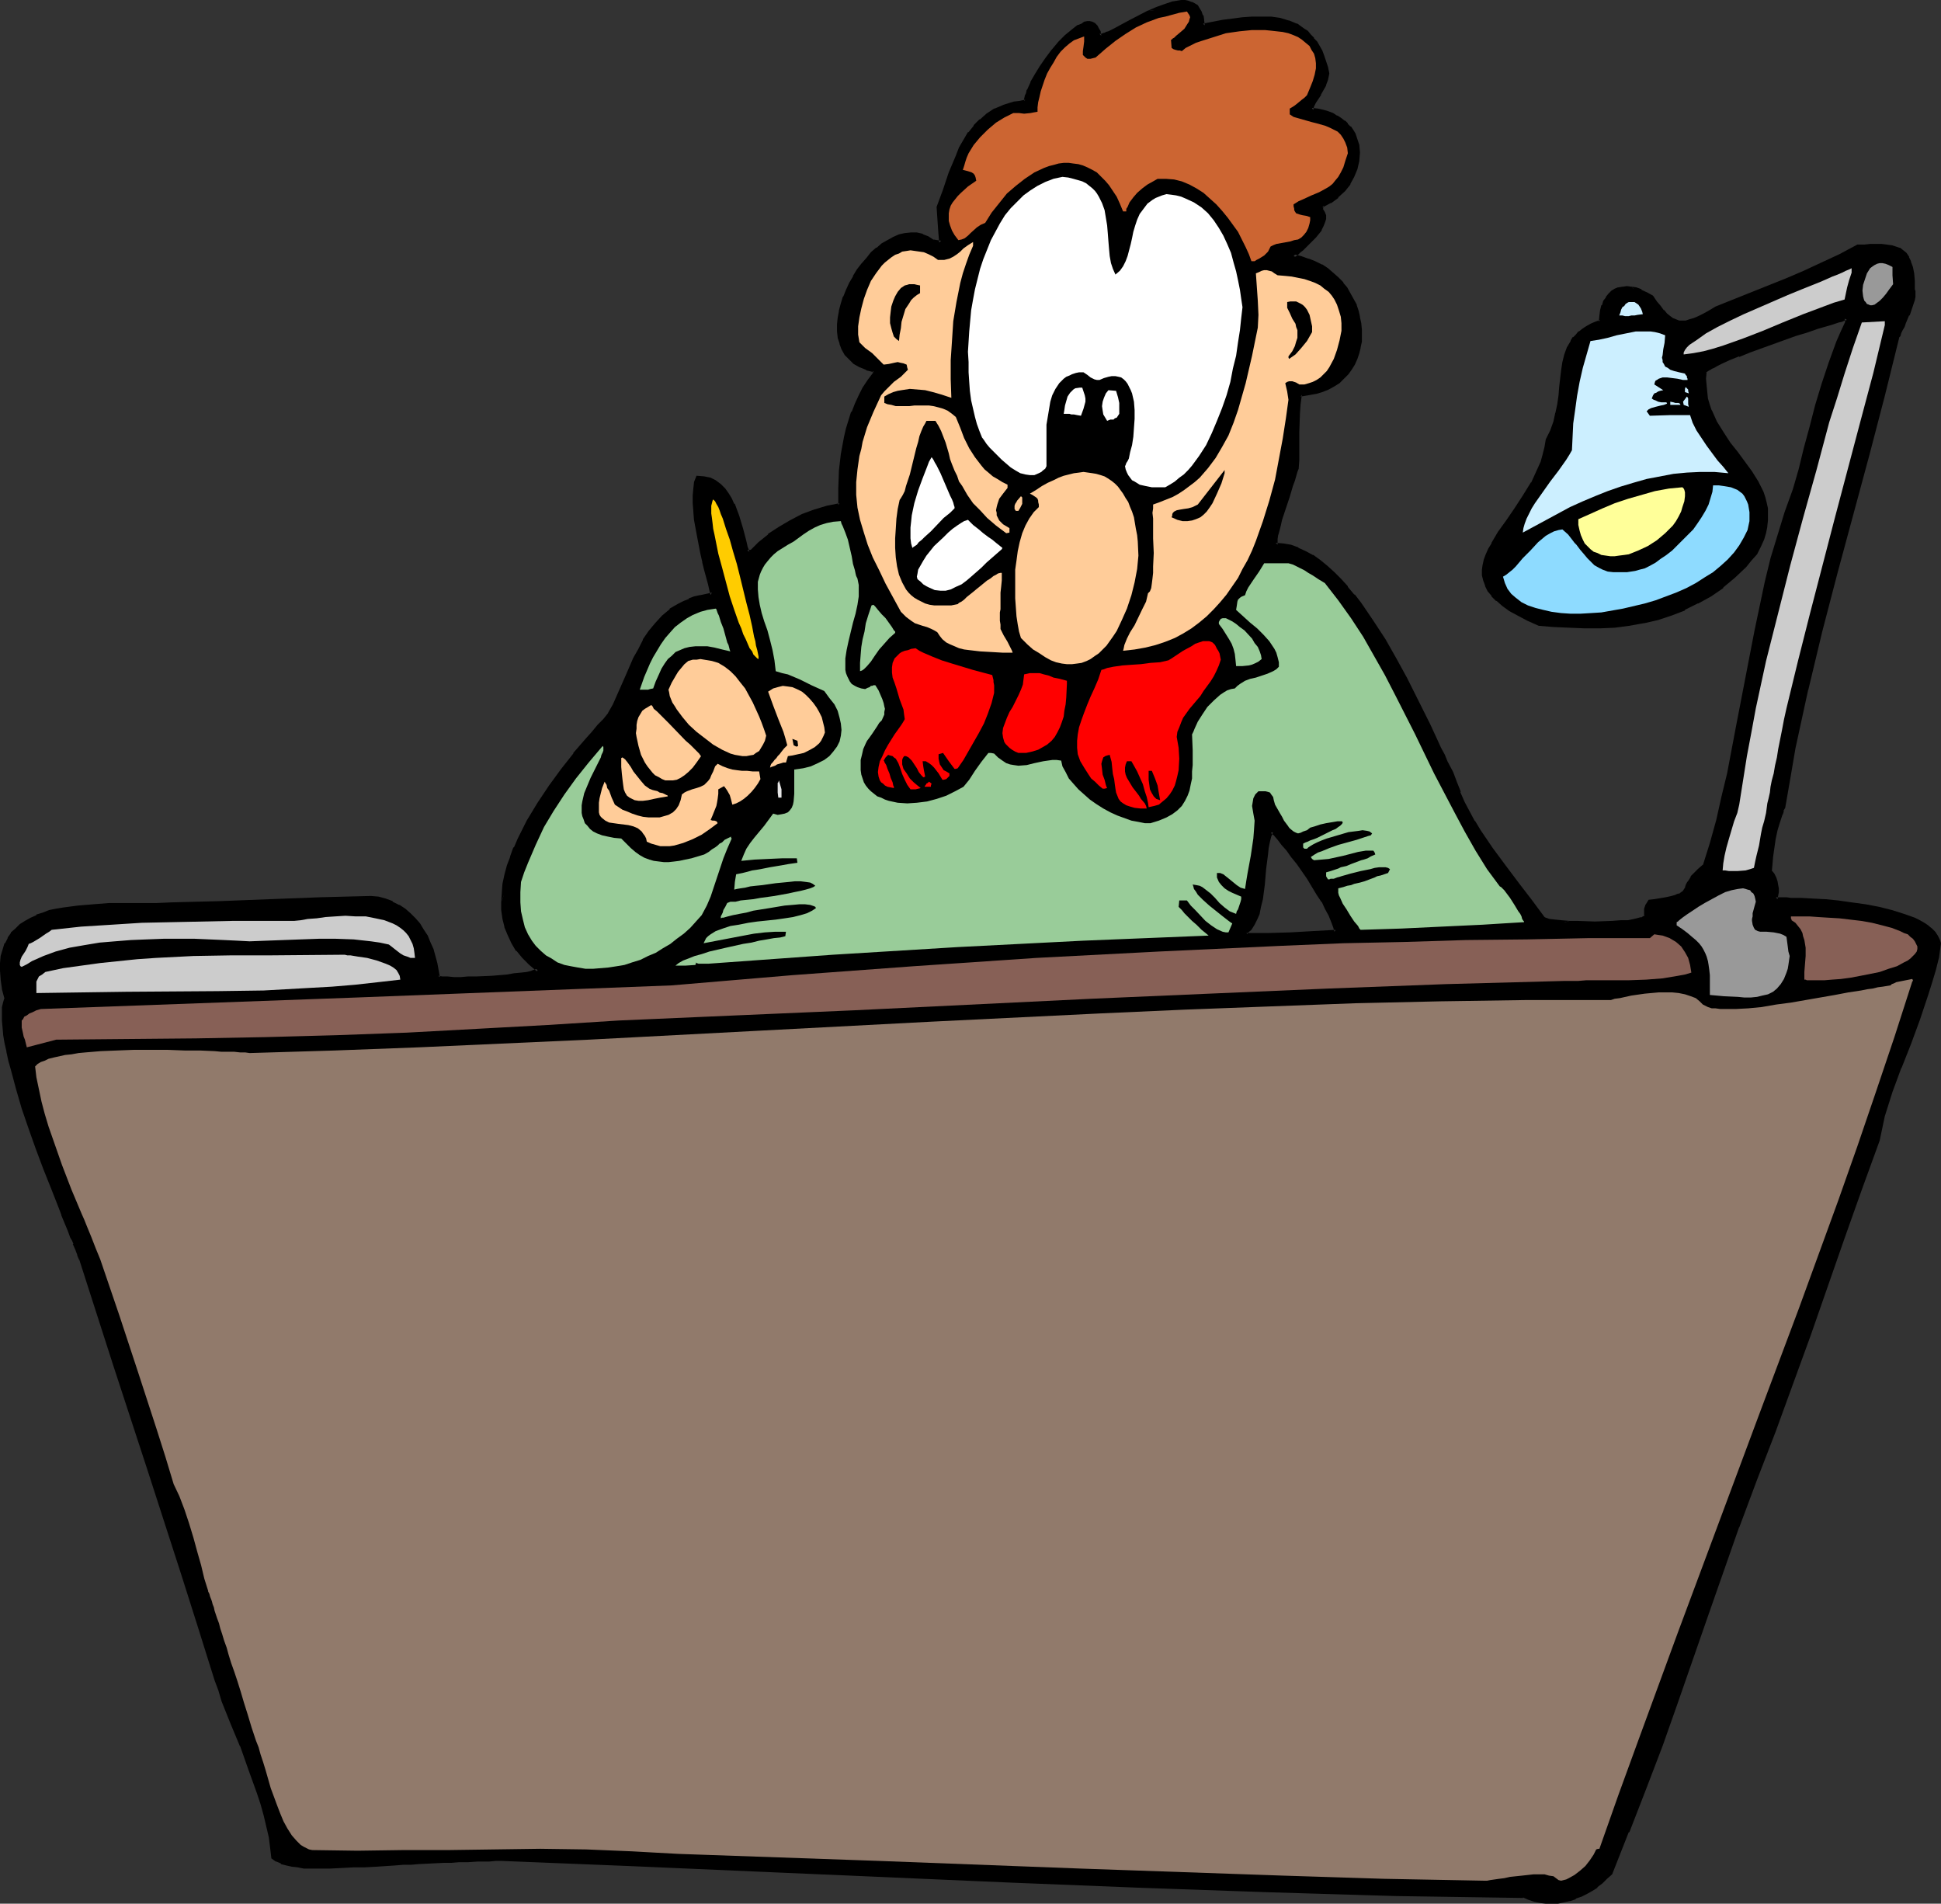
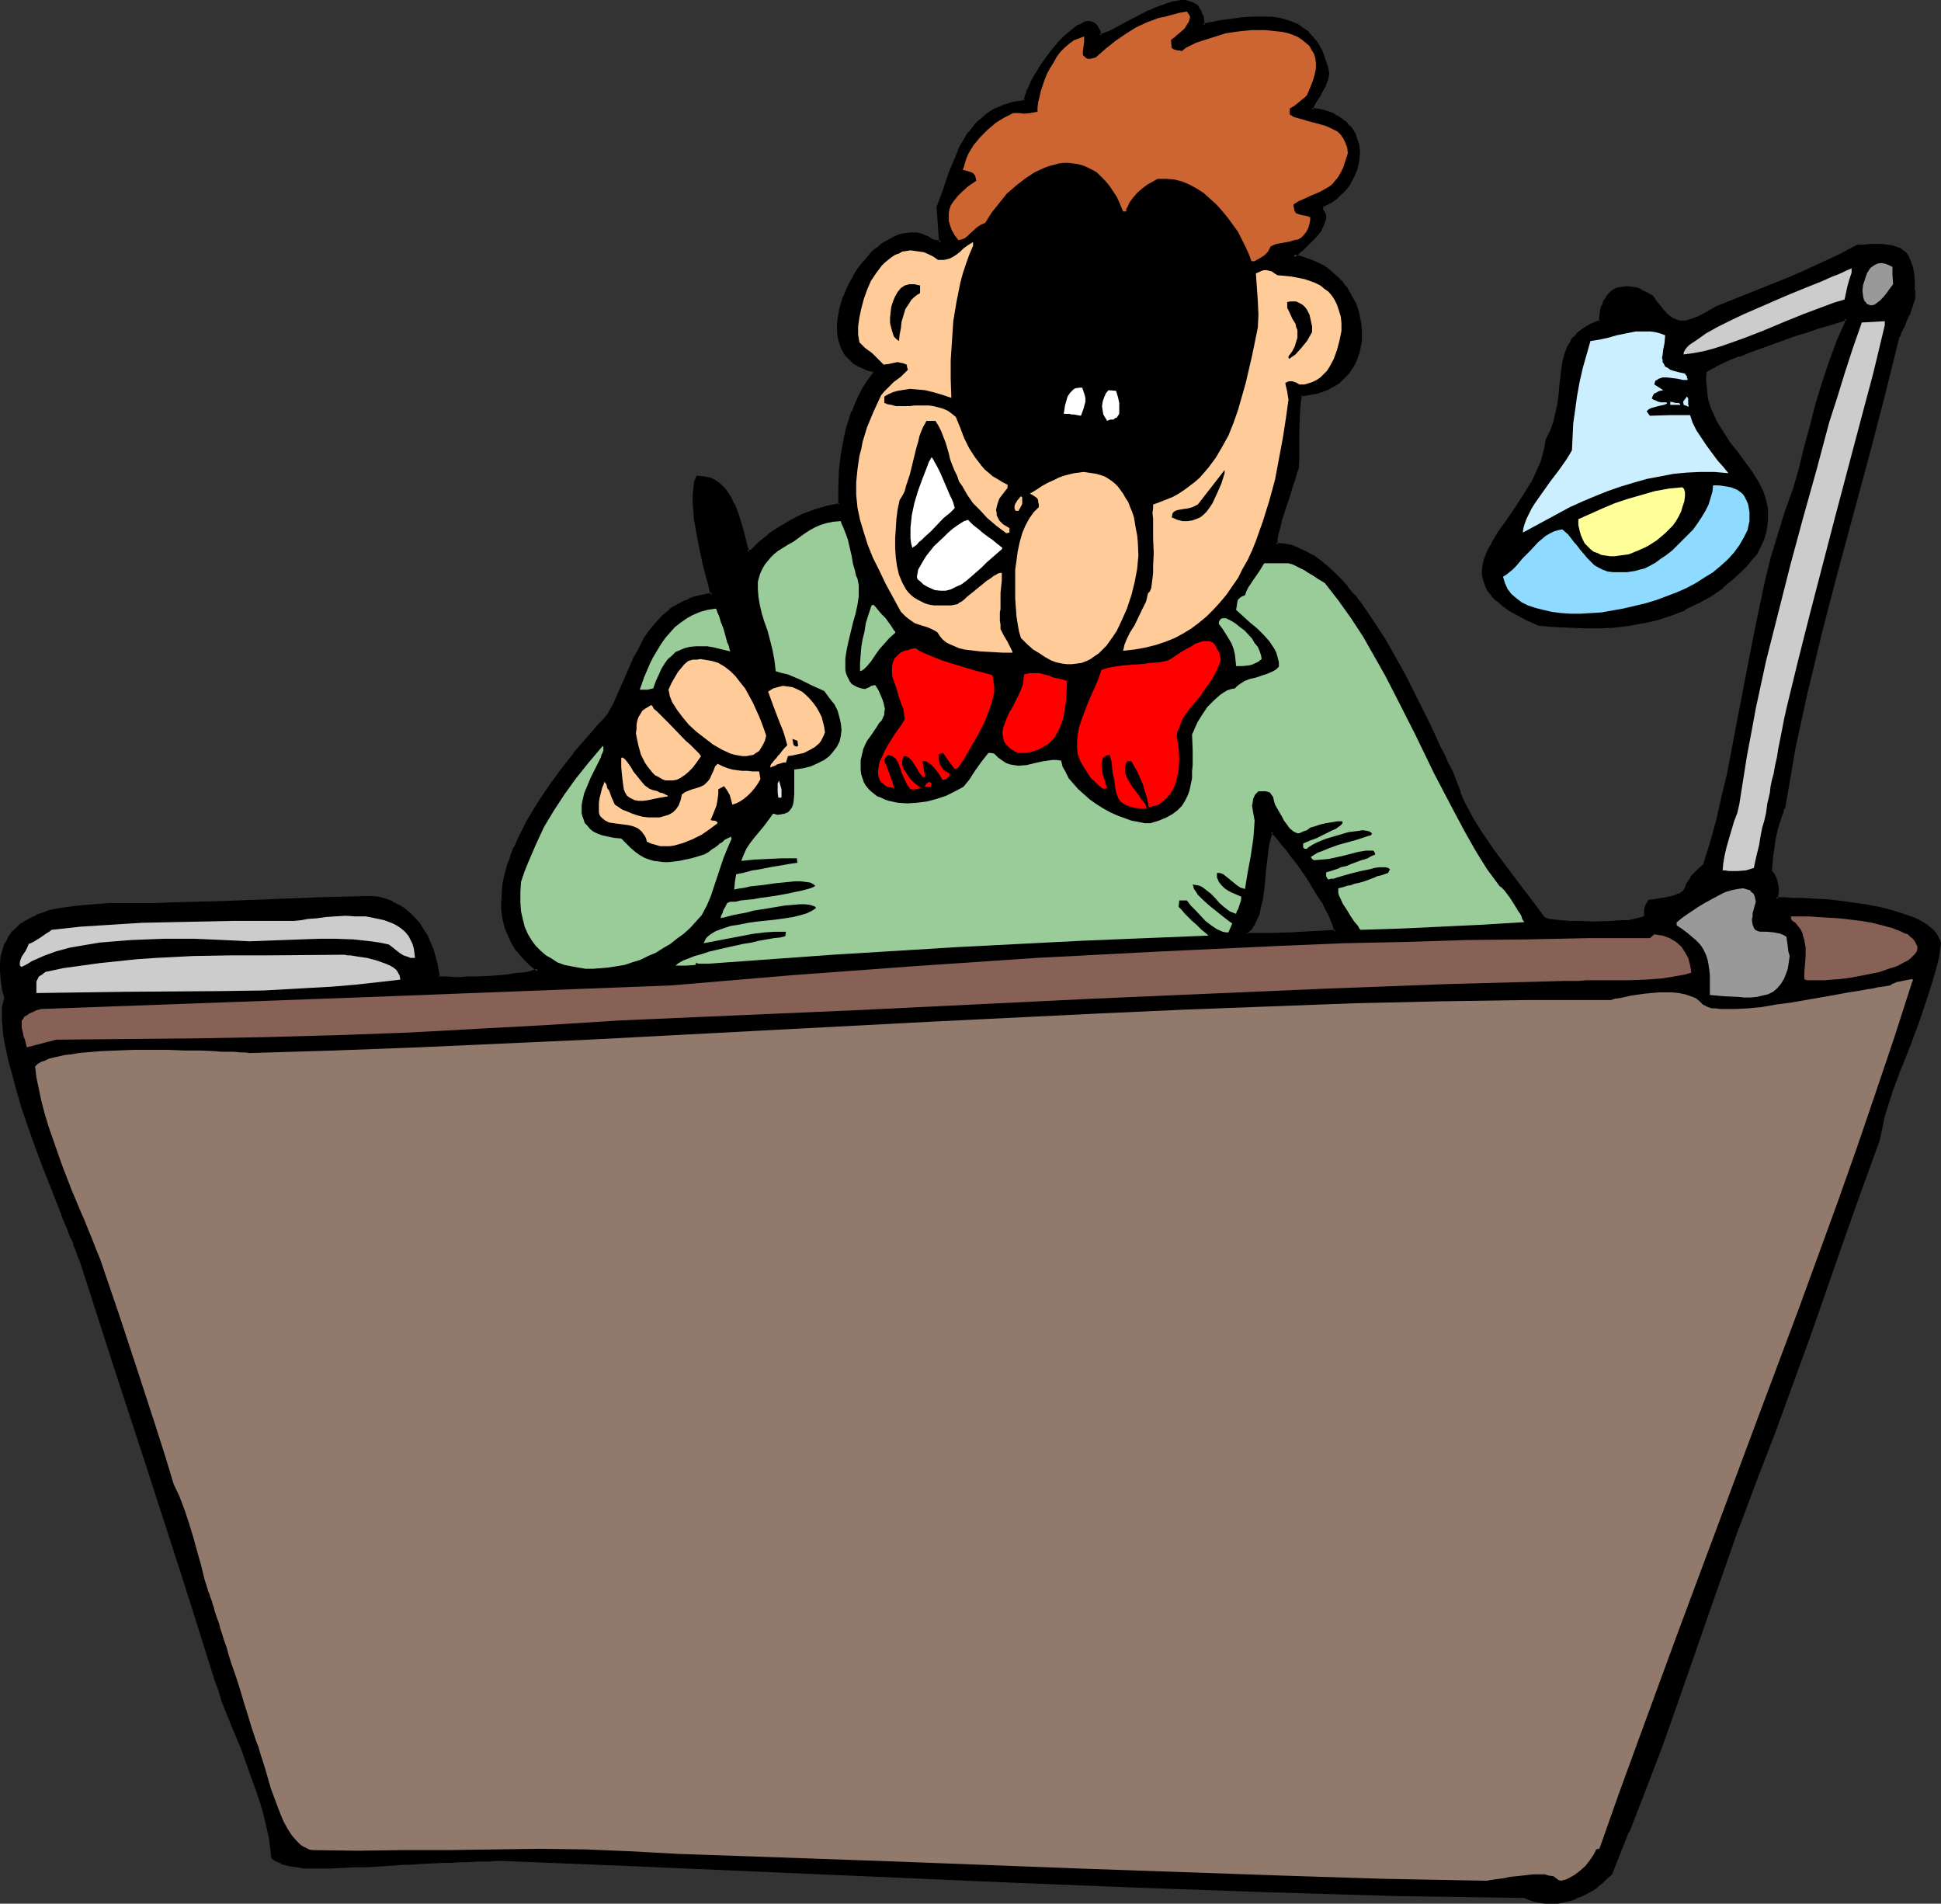
<svg xmlns="http://www.w3.org/2000/svg" xmlns:ns1="http://sodipodi.sourceforge.net/DTD/sodipodi-0.dtd" xmlns:ns2="http://www.inkscape.org/namespaces/inkscape" version="1.0" width="129.98mm" height="127.465mm" id="svg55" ns1:docname="Draftsman 4.wmf">
  <rect width="100%" height="100%" fill="#333333" stroke="none" />
  <ns1:namedview id="namedview55" pagecolor="#ffffff" bordercolor="#000000" borderopacity="0.25" ns2:showpageshadow="2" ns2:pageopacity="0.0" ns2:pagecheckerboard="0" ns2:deskcolor="#d1d1d1" ns2:document-units="mm" />
  <defs id="defs1">
    <pattern id="WMFhbasepattern" patternUnits="userSpaceOnUse" width="6" height="6" x="0" y="0" />
  </defs>
  <path style="fill:#000000;fill-opacity:1;fill-rule:evenodd;stroke:none" d="m 338.067,235.789 -0.162,-1.131 -0.485,-1.454 -0.808,-1.616 -0.808,-1.778 -0.97,-1.778 -1.131,-1.939 -2.586,-3.879 -2.586,-3.879 -1.293,-1.778 -1.293,-1.616 -1.293,-1.454 -0.97,-1.293 -0.97,-1.131 -0.808,-0.646 -0.646,1.131 -0.323,1.293 -0.323,1.616 -0.162,1.778 -0.485,3.717 -0.323,3.879 -0.485,3.717 -0.323,1.778 -0.485,1.616 -0.485,1.616 -0.646,1.293 -0.808,1.131 -0.97,0.808 v 0.646 l 2.747,0.162 h 2.747 l 5.656,-0.162 5.656,-0.323 z m 152.712,3.071 -0.485,3.232 -0.808,3.232 -0.808,3.232 -0.97,3.232 -2.262,6.141 -2.262,6.141 -2.424,6.141 -2.262,5.98 -1.778,6.141 -0.808,3.071 -0.646,3.232 -4.363,12.282 -4.363,12.444 -8.726,24.403 -8.888,24.403 -4.525,12.121 -4.686,12.121 -7.595,21.979 -7.918,22.302 -3.878,11.151 -4.04,10.828 -4.363,10.828 -4.363,10.505 -1.131,1.131 -1.131,1.131 -1.293,0.97 -1.293,0.808 -1.293,0.97 -1.454,0.485 -1.293,0.646 -1.454,0.485 -1.454,0.323 -1.454,0.323 h -1.454 -1.454 l -1.454,-0.162 -1.454,-0.323 -1.454,-0.323 -1.454,-0.646 -32.32,-0.485 -32.482,-0.97 -32.32,-0.97 -32.482,-1.454 -64.478,-2.747 -32.32,-1.454 -32.158,-1.293 -1.616,0.162 h -1.616 -2.909 l -2.424,0.162 h -2.262 l -1.939,0.162 h -1.939 l -3.232,0.162 -3.232,0.162 -1.778,0.162 -1.939,0.162 h -1.939 l -2.424,0.162 -2.424,0.162 -2.909,0.162 h -1.293 l -1.454,0.162 h -3.07 l -3.232,0.162 -3.232,0.162 -3.232,-0.162 -1.454,-0.162 -1.616,-0.323 -1.293,-0.323 -1.293,-0.323 -1.131,-0.485 -1.131,-0.646 -0.162,-2.586 -0.485,-2.747 -0.485,-2.747 -0.646,-2.747 -0.97,-2.747 -0.808,-3.071 -2.101,-5.818 -2.262,-5.818 -2.262,-5.818 -2.262,-5.656 -0.97,-2.747 -0.97,-2.586 -4.04,-13.252 -4.202,-13.414 -8.565,-26.504 -8.726,-26.666 -8.565,-26.504 -0.485,-1.293 -0.485,-1.293 -0.646,-1.454 -0.323,-0.808 -0.323,-0.808 -0.808,-1.778 -0.646,-1.939 -0.808,-2.101 -0.97,-2.101 -1.778,-4.525 -1.778,-4.848 -1.939,-5.01 -1.778,-5.172 -1.778,-5.172 -1.454,-5.01 -1.454,-4.848 -0.485,-2.263 -0.485,-2.263 -0.485,-2.263 -0.323,-1.939 -0.323,-1.939 v -1.778 -1.616 -1.454 l 0.323,-1.293 0.323,-1.131 -0.646,-2.424 -0.323,-2.424 -0.162,-2.101 v -1.778 l 0.162,-1.939 0.323,-1.454 0.646,-1.616 0.646,-1.293 0.808,-1.293 1.131,-0.97 0.97,-1.131 1.293,-0.808 1.454,-0.808 1.454,-0.646 1.454,-0.646 1.778,-0.485 1.616,-0.485 1.778,-0.323 3.717,-0.485 3.878,-0.323 4.04,-0.162 h 8.08 l 4.04,-0.162 h 3.717 l 12.443,-0.323 12.443,-0.485 12.766,-0.485 12.605,-0.485 1.939,0.323 1.778,0.485 1.778,0.646 1.616,0.808 1.454,0.97 1.293,1.131 1.293,1.293 1.131,1.293 0.97,1.454 0.808,1.616 0.808,1.616 0.646,1.616 0.485,1.778 0.485,1.778 0.323,1.778 0.323,1.778 1.131,0.162 h 1.293 1.616 1.778 1.778 2.101 l 3.878,-0.323 4.04,-0.323 1.778,-0.162 1.616,-0.162 1.454,-0.323 1.293,-0.162 0.97,-0.323 0.646,-0.162 -1.939,-1.778 -1.778,-1.778 -1.454,-1.778 -1.131,-1.939 -0.97,-1.939 -0.808,-1.939 -0.485,-2.101 -0.323,-2.101 v -2.101 l 0.162,-2.263 0.162,-2.263 0.485,-2.263 0.646,-2.263 0.808,-2.263 0.808,-2.263 0.97,-2.263 1.131,-2.263 1.293,-2.263 2.586,-4.525 2.909,-4.202 3.07,-4.202 3.07,-4.04 3.232,-3.717 1.454,-1.616 1.454,-1.778 1.454,-1.454 1.293,-1.616 1.131,-2.101 0.97,-2.424 2.101,-4.687 2.101,-4.848 1.293,-2.263 1.293,-2.263 1.454,-2.101 1.454,-1.939 1.778,-1.939 1.939,-1.616 2.101,-1.454 1.293,-0.485 1.293,-0.646 1.293,-0.485 1.454,-0.485 1.454,-0.323 1.616,-0.162 -0.323,-1.293 -0.323,-1.454 -0.485,-1.616 -0.485,-1.939 -0.485,-1.939 -0.485,-2.101 -0.808,-4.363 -0.808,-4.363 -0.162,-2.101 -0.162,-1.939 v -1.939 l 0.162,-1.778 0.162,-1.454 0.485,-1.293 h 1.616 l 1.454,0.485 1.293,0.646 1.131,0.808 0.97,0.97 0.97,1.131 0.808,1.454 0.646,1.293 1.131,3.071 0.97,3.232 0.808,3.071 0.485,1.293 0.323,1.454 0.485,-0.162 h 0.485 l 2.101,-2.101 2.424,-1.939 2.586,-1.939 2.909,-1.616 2.909,-1.454 3.07,-1.293 3.232,-0.808 3.07,-0.646 0.162,-4.202 0.162,-4.363 0.485,-4.363 0.646,-4.202 0.646,-2.101 0.646,-2.101 0.646,-2.101 0.808,-2.101 0.97,-1.939 1.131,-2.101 1.131,-1.939 1.454,-1.939 v -0.646 l -1.939,-0.485 -1.778,-0.646 -1.293,-0.808 -1.131,-1.131 -1.131,-1.131 -0.646,-1.293 -0.646,-1.293 -0.323,-1.616 -0.162,-1.454 v -1.778 l 0.162,-1.616 0.323,-1.778 0.323,-1.778 0.646,-1.616 0.808,-1.778 0.646,-1.778 0.97,-1.616 1.131,-1.616 0.97,-1.454 1.293,-1.454 1.131,-1.454 1.293,-1.131 1.454,-0.97 1.293,-0.97 1.454,-0.808 1.454,-0.485 1.454,-0.485 h 1.454 1.454 l 1.293,0.323 1.454,0.646 1.293,0.808 1.131,0.162 0.97,0.162 -0.162,-2.101 -0.162,-2.263 -0.323,-2.263 v -2.424 l 1.616,-4.202 1.454,-4.363 1.616,-4.202 0.97,-2.101 1.131,-1.939 1.131,-1.778 1.293,-1.778 1.454,-1.454 1.778,-1.454 1.939,-1.131 2.262,-0.97 2.586,-0.808 1.293,-0.323 1.616,-0.162 v -0.646 l 0.162,-0.646 0.162,-0.646 0.323,-0.97 0.808,-1.778 1.131,-1.939 1.293,-2.101 1.454,-2.101 1.616,-2.101 1.616,-1.939 1.616,-1.616 1.778,-1.454 0.646,-0.485 0.808,-0.646 0.808,-0.323 0.646,-0.323 0.646,-0.162 h 0.646 l 0.646,0.162 0.485,0.323 0.485,0.323 0.323,0.646 0.323,0.808 0.162,0.97 h 0.485 l 0.485,-0.162 0.646,-0.323 0.808,-0.162 1.616,-0.97 1.778,-0.808 2.101,-1.131 4.363,-2.263 2.262,-0.97 2.101,-0.97 2.101,-0.485 0.97,-0.323 h 0.97 0.808 l 0.97,0.162 0.646,0.162 0.808,0.323 0.646,0.485 0.485,0.646 0.485,0.808 0.323,0.97 0.323,1.131 v 1.293 l 5.171,-0.97 2.424,-0.323 2.424,-0.323 2.586,-0.162 2.424,-0.162 2.262,0.162 2.262,0.323 2.101,0.646 1.939,0.808 1.778,1.131 0.97,0.646 0.646,0.808 0.808,0.808 0.646,0.97 0.646,0.97 0.646,1.293 0.485,1.131 0.646,1.293 0.323,1.454 0.323,1.616 -0.323,1.454 -0.485,1.293 -0.646,1.293 -0.646,1.131 -0.646,1.131 -0.485,0.97 -0.485,0.97 -0.323,0.97 1.454,0.162 1.454,0.323 1.131,0.323 1.293,0.485 0.97,0.485 0.97,0.646 0.97,0.646 0.646,0.646 0.646,0.808 0.646,0.808 0.485,0.808 0.485,0.97 0.323,0.808 0.162,0.97 0.162,1.939 -0.162,1.939 -0.323,2.101 -0.808,1.939 -0.97,1.778 -1.454,1.778 -1.616,1.454 -1.778,1.454 -2.101,0.97 v 1.131 l 0.323,0.646 0.323,0.808 v 0.646 l -0.162,0.97 -0.485,0.808 -0.485,0.97 -1.293,1.778 -1.616,1.616 -1.616,1.616 -0.646,0.646 -0.646,0.485 -0.485,0.323 -0.485,0.323 1.939,0.485 1.939,0.485 1.616,0.808 1.616,0.808 1.454,0.97 1.454,0.97 1.131,1.131 1.293,1.293 0.808,1.293 0.97,1.293 0.808,1.454 0.646,1.616 0.485,1.454 0.485,1.454 0.162,1.616 0.162,1.454 v 1.454 1.616 l -0.323,1.454 -0.323,1.454 -0.485,1.293 -0.646,1.454 -0.646,1.293 -0.97,1.131 -0.97,0.97 -1.131,1.131 -1.293,0.808 -1.293,0.808 -1.616,0.646 -1.616,0.485 -1.778,0.323 -1.939,0.162 -0.323,2.424 -0.323,2.263 v 4.687 4.687 l -0.162,2.263 -0.162,2.263 -0.162,0.97 -0.323,0.97 -0.485,1.131 -0.485,1.293 -0.808,2.747 -0.97,3.071 -0.97,2.747 -0.323,1.454 -0.323,1.293 -0.323,1.131 v 0.97 l -0.162,0.97 v 0.646 l 1.939,0.162 1.778,0.323 1.939,0.646 1.778,0.808 1.778,1.131 1.778,1.131 1.778,1.454 1.778,1.616 1.778,1.778 1.616,1.778 1.616,1.939 1.616,2.101 3.232,4.525 2.909,4.687 2.909,5.01 2.747,4.848 2.424,4.848 2.262,4.687 1.131,2.101 0.97,2.101 0.97,2.101 0.808,1.778 0.808,1.778 0.808,1.616 0.646,1.454 0.646,1.293 0.97,2.586 0.97,2.424 1.131,2.586 2.586,4.848 1.454,2.263 2.909,4.687 3.394,4.363 3.232,4.363 3.232,4.363 3.232,4.363 0.323,0.162 0.323,0.162 0.485,0.162 h 0.485 l 1.454,0.162 1.616,0.323 1.939,0.162 h 2.101 l 4.525,0.162 4.363,-0.162 2.101,-0.162 1.939,-0.162 1.616,-0.162 1.293,-0.323 0.485,-0.162 0.485,-0.162 0.323,-0.162 0.323,-0.323 v -0.97 -0.808 l 0.323,-0.97 0.162,-0.485 0.485,-0.646 1.131,-0.162 h 1.131 l 0.97,-0.162 0.808,-0.162 1.454,-0.323 1.131,-0.323 0.97,-0.323 0.646,-0.323 0.485,-0.485 0.323,-0.485 0.162,-0.485 0.323,-0.646 0.162,-0.162 0.162,-0.323 0.323,-0.808 0.485,-0.808 0.808,-0.808 0.97,-0.97 1.293,-1.131 1.778,-5.656 1.616,-5.818 1.454,-5.818 1.293,-5.98 2.424,-12.121 4.525,-24.241 1.293,-6.141 1.454,-5.98 1.454,-5.98 1.616,-5.818 1.939,-5.818 2.101,-5.818 1.293,-5.172 1.454,-5.172 1.293,-5.495 1.454,-5.495 1.616,-5.333 1.778,-5.495 2.101,-5.172 0.97,-2.586 1.293,-2.424 -0.162,-1.131 -0.646,0.162 -0.646,0.323 -0.808,0.162 -0.808,0.323 -1.131,0.323 -1.131,0.323 -2.262,0.808 -2.586,0.808 -2.909,0.97 -5.818,1.939 -5.818,2.101 -2.747,1.131 -2.424,0.97 -2.101,0.97 -0.97,0.485 -0.808,0.323 -0.808,0.485 -0.646,0.323 -0.323,0.323 -0.485,0.323 -0.162,1.778 0.162,1.778 0.162,1.778 0.323,1.616 0.323,1.454 0.485,1.616 0.646,1.454 0.808,1.293 1.616,2.747 1.778,2.586 1.778,2.586 1.939,2.424 1.778,2.424 1.454,2.424 0.808,1.293 0.485,1.293 0.485,1.293 0.323,1.454 0.323,1.293 0.162,1.454 v 1.616 l -0.162,1.454 -0.485,1.616 -0.485,1.616 -0.646,1.778 -0.97,1.778 -1.454,1.616 -1.293,1.616 -2.909,2.747 -2.909,2.424 -3.07,2.263 -3.232,1.778 -3.232,1.616 -3.394,1.293 -3.394,1.131 -3.555,0.97 -3.717,0.485 -3.555,0.485 -3.717,0.323 h -3.878 l -3.878,-0.162 -3.717,-0.323 -3.878,-0.323 -2.747,-1.293 -2.424,-1.131 -2.262,-1.293 -1.778,-1.131 -1.454,-1.293 -1.131,-1.131 -0.97,-1.293 -0.646,-1.131 -0.323,-1.293 -0.323,-1.293 v -1.293 l 0.162,-1.293 0.323,-1.293 0.485,-1.293 0.485,-1.454 0.808,-1.293 1.778,-2.909 1.939,-2.909 2.101,-2.909 2.262,-3.232 1.939,-3.394 0.808,-1.778 0.97,-1.778 0.646,-1.778 0.646,-1.939 0.485,-1.778 0.323,-2.101 1.131,-2.101 0.808,-2.263 0.485,-2.263 0.485,-2.263 0.162,-1.131 v -1.131 l 0.323,-2.101 0.323,-4.202 0.323,-1.939 0.646,-1.939 0.485,-1.778 0.97,-1.616 0.646,-0.808 0.646,-0.646 0.646,-0.808 0.808,-0.646 0.97,-0.646 1.131,-0.485 1.131,-0.485 1.293,-0.485 0.162,-1.454 0.162,-1.454 0.323,-1.131 0.485,-0.97 0.485,-0.97 0.646,-0.808 0.646,-0.646 0.808,-0.646 0.97,-0.323 0.97,-0.162 h 0.97 l 1.131,0.162 1.131,0.162 1.293,0.485 1.293,0.646 1.454,0.808 0.97,1.293 0.97,1.293 0.808,0.97 0.808,0.97 0.808,0.646 0.808,0.485 0.808,0.485 0.808,0.162 0.97,0.162 0.97,-0.162 0.97,-0.162 1.131,-0.485 1.131,-0.485 1.293,-0.646 1.454,-0.808 1.616,-0.97 8.888,-3.394 8.888,-3.717 4.525,-1.939 4.525,-1.939 4.525,-2.263 4.525,-2.263 h 1.616 l 1.454,-0.162 h 2.909 l 1.293,0.162 1.131,0.162 0.97,0.162 0.97,0.485 0.808,0.485 0.808,0.646 0.646,0.97 0.485,1.131 0.323,1.293 0.323,1.616 0.162,1.939 0.162,2.101 v 0.323 0.646 0.646 l -0.162,0.808 -0.646,1.939 -0.646,1.939 -0.808,1.939 -0.485,0.97 -0.323,0.808 -0.323,0.646 -0.323,0.485 -0.162,0.323 -0.162,0.162 -3.555,15.03 -4.04,15.03 -8.08,29.736 -3.878,14.868 -3.555,14.868 -1.616,7.434 -1.616,7.434 -1.293,7.434 -1.293,7.434 -0.323,0.808 -0.323,0.808 -0.646,2.101 -0.646,2.101 -0.323,2.263 -0.485,2.263 -0.162,2.101 -0.323,2.101 v 1.616 l 0.646,0.97 0.323,0.808 0.323,0.97 0.323,0.808 v 0.808 0.97 l -0.323,1.778 h 0.808 0.808 1.131 1.131 1.293 l 1.293,0.162 2.909,0.162 3.07,0.162 3.394,0.323 3.394,0.485 3.394,0.485 3.394,0.646 3.232,0.646 3.07,0.97 2.747,1.131 1.131,0.646 1.131,0.646 1.131,0.646 0.808,0.646 0.808,0.808 0.646,0.808 0.323,0.97 z" id="path1" />
  <path style="fill:#000000;fill-opacity:1;fill-rule:evenodd;stroke:none" d="m 338.713,236.112 -0.323,-1.616 -0.646,-1.454 v 0 l -0.646,-1.616 -0.97,-1.778 -0.97,-1.778 v 0 l -1.131,-1.939 -2.424,-4.04 -2.747,-3.717 -1.293,-1.778 -1.293,-1.616 v 0 l -1.293,-1.616 v 0 l -0.97,-1.293 -0.97,-1.131 -1.454,-1.131 -0.646,1.778 v 0 l -0.485,1.454 v 0 l -0.162,1.616 -0.323,1.778 -0.485,3.717 -0.323,3.717 -0.485,3.879 -0.323,1.778 v -0.162 l -0.485,1.778 v -0.162 l -0.485,1.454 v 0 l -0.646,1.454 v -0.162 l -0.808,1.131 h 0.162 l -1.131,0.97 v 1.293 l 3.232,0.162 h 2.747 l 5.656,-0.162 5.656,-0.485 6.464,-0.323 -0.646,-0.808 -5.818,0.323 -5.656,0.323 -5.656,0.162 h -2.747 -2.747 l 0.323,0.323 v -0.646 0.323 l 0.97,-0.808 0.808,-1.293 0.646,-1.293 v 0 l 0.646,-1.454 v -0.162 l 0.323,-1.616 v 0 l 0.485,-1.939 0.485,-3.717 0.323,-3.879 0.485,-3.717 0.162,-1.616 0.323,-1.616 v 0 l 0.323,-1.293 v 0 l 0.485,-1.131 -0.646,0.162 0.808,0.646 0.97,1.131 0.97,1.293 v 0 l 1.293,1.454 v 0 l 1.131,1.616 1.454,1.778 2.586,3.717 2.424,4.04 1.293,1.939 v -0.162 l 0.808,1.778 0.97,1.778 0.646,1.616 v 0 l 0.485,1.293 0.323,1.131 0.323,-0.485 z" id="path2" />
  <path style="fill:#000000;fill-opacity:1;fill-rule:evenodd;stroke:none" d="m 490.455,238.859 v -0.162 l -0.646,3.394 v -0.162 l -0.808,3.232 -0.808,3.232 -0.97,3.232 -2.262,6.141 -2.262,6.141 v 0 l -2.424,5.98 v 0.162 l -2.101,5.98 -1.939,6.141 -0.808,3.071 v 0.162 l -0.646,3.071 v 0 l -4.363,12.444 -4.363,12.282 -8.726,24.403 -8.888,24.403 -4.525,12.121 v 0 l -4.686,11.959 v 0.162 l -7.595,22.141 -7.757,22.141 -4.04,11.151 -4.04,10.828 v 0 l -4.363,10.828 h 0.162 l -4.363,10.505 v -0.162 l -1.131,1.131 -1.131,1.131 v 0 l -1.293,0.97 v 0 l -1.131,0.808 -1.454,0.808 h 0.162 l -1.454,0.646 -1.293,0.646 v -0.162 l -1.454,0.485 h 0.162 l -1.454,0.323 -1.616,0.323 h 0.162 -1.454 -1.454 v 0 l -1.454,-0.162 -1.454,-0.162 h 0.162 l -1.454,-0.485 v 0 l -1.454,-0.646 -32.482,-0.485 -32.482,-0.808 -32.32,-1.131 -32.482,-1.293 -96.798,-4.363 -32.158,-1.131 h -1.616 -1.616 l -2.909,0.162 h -2.424 -2.262 l -1.939,0.162 -1.939,0.162 -6.464,0.162 h -0.162 l -1.778,0.162 h 0.162 l -1.939,0.162 -1.939,0.162 h -2.424 l -2.424,0.162 -2.909,0.162 h -1.293 l -1.454,0.162 -3.07,0.162 h -3.232 l -3.232,0.162 -3.232,-0.162 v 0 l -1.454,-0.162 -1.454,-0.162 v 0 l -1.293,-0.323 -1.293,-0.485 v 0.162 l -1.131,-0.646 v 0 l -0.97,-0.485 0.162,0.323 -0.162,-2.586 -0.485,-2.747 -0.485,-2.747 v 0 l -0.808,-2.909 -0.808,-2.747 -0.808,-2.909 -2.101,-5.98 -2.262,-5.818 v -0.162 l -2.262,-5.818 -2.262,-5.495 v 0 l -0.97,-2.747 -0.97,-2.586 -4.04,-13.252 -4.202,-13.252 -8.726,-26.666 -8.726,-26.666 -8.565,-26.504 v -0.162 l -0.323,-1.131 v 0.162 l -0.646,-1.454 v 0 l -0.485,-1.454 v 0 l -0.323,-0.808 -0.485,-0.808 -0.646,-1.778 -0.808,-1.939 -0.808,-2.101 v 0.162 l -0.808,-2.263 v 0 l -1.778,-4.525 v 0 l -1.778,-4.848 -1.939,-5.01 -1.778,-5.172 -1.778,-5.172 -1.454,-5.01 -1.454,-4.848 -0.485,-2.263 -0.646,-2.263 v 0 l -0.323,-2.101 -0.323,-1.939 -0.323,-1.939 -0.162,-1.778 v 0 -1.616 l 0.162,-1.454 v 0 l 0.162,-1.293 v 0.162 l 0.323,-1.293 -0.485,-2.586 v 0 l -0.485,-2.263 v 0 -2.101 -1.778 0 l 0.162,-1.778 v 0 l 0.323,-1.616 0.646,-1.454 H 1.939 l 0.808,-1.293 v 0 l 0.808,-1.131 H 3.394 l 1.131,-0.97 0.97,-1.131 v 0.162 l 1.293,-0.97 v 0 l 1.293,-0.646 1.454,-0.808 v 0.162 l 1.454,-0.646 1.616,-0.485 1.778,-0.485 h -0.162 l 1.778,-0.323 3.878,-0.485 3.878,-0.323 h -0.162 l 4.04,-0.162 h 8.08 l 4.04,-0.162 h 3.717 l 12.443,-0.323 12.443,-0.485 12.766,-0.485 12.605,-0.485 v 0 l 1.939,0.323 v 0 l 1.778,0.485 1.616,0.646 v -0.162 l 1.616,0.97 h -0.162 l 1.616,0.808 h -0.162 l 1.293,1.131 1.293,1.293 v -0.162 l 1.131,1.454 h -0.162 l 1.131,1.454 v -0.162 l 0.808,1.616 0.808,1.616 0.646,1.616 v 0 l 0.485,1.778 0.323,1.616 v 0 l 0.323,1.778 0.323,2.101 1.616,0.162 v 0 l 1.293,0.162 h 1.616 1.778 1.778 l 2.101,-0.162 3.878,-0.162 h 0.162 l 3.878,-0.323 1.778,-0.162 1.616,-0.323 1.454,-0.162 1.293,-0.162 h 0.162 l 0.97,-0.323 1.454,-0.646 -2.747,-2.101 h 0.162 l -1.778,-1.778 v 0.162 l -1.454,-1.778 v 0 l -1.131,-1.939 v 0 l -0.97,-1.939 h 0.162 l -0.808,-1.939 v 0 l -0.485,-1.939 -0.323,-2.263 v 0.162 -2.101 -2.263 0 l -0.97,2.263 v 2.101 0 l 0.323,2.263 0.485,1.939 v 0.162 l 0.808,1.939 v 0 l 0.97,2.101 v 0 l 1.131,1.939 h 0.162 l 1.454,1.778 v 0 l 1.778,1.778 v 0 l 2.101,1.778 v -0.808 l -0.646,0.162 -0.97,0.323 h 0.162 l -1.293,0.323 -1.454,0.162 -1.778,0.162 -1.778,0.323 -3.878,0.323 v 0 l -3.878,0.162 h -2.101 l -1.778,0.162 h -1.778 l -1.616,-0.162 h -1.293 v 0 l -1.131,-0.162 0.485,0.323 -0.323,-1.778 -0.323,-1.778 v 0 l -0.485,-1.778 -0.485,-1.778 v 0 l -0.808,-1.778 -0.646,-1.616 -0.97,-1.454 v 0 l -0.97,-1.616 v 0 l -1.131,-1.293 v 0 l -1.293,-1.293 -1.293,-1.131 v 0 l -1.454,-0.97 h -0.162 l -1.616,-0.808 v -0.162 l -1.778,-0.646 -1.778,-0.485 v 0 l -1.939,-0.162 h -0.162 l -12.605,0.323 -12.766,0.485 -12.443,0.485 -12.443,0.323 -3.717,0.162 H 35.714 27.634 l -4.04,0.323 v 0 l -3.878,0.323 -3.717,0.485 -1.939,0.323 v 0 l -1.616,0.323 -1.616,0.646 -1.616,0.485 v 0.162 l -1.454,0.646 -1.454,0.808 v 0 l -1.293,0.808 -1.131,1.131 -1.131,0.97 v 0.162 l -0.808,1.131 v 0.162 l -0.646,1.293 H 1.131 l -0.485,1.616 -0.485,1.616 v 0 L 0,243.707 v 0.162 1.778 l 0.162,2.101 v 0.162 l 0.323,2.263 v 0.162 l 0.646,2.424 v -0.323 l -0.323,1.131 v 0 l -0.323,1.293 v 0.162 1.454 1.616 0.162 l 0.162,1.778 0.162,1.939 0.323,1.939 0.485,2.101 v 0.162 l 0.485,2.263 0.646,2.263 1.293,4.848 1.454,5.01 1.778,5.172 1.778,5.01 1.939,5.172 1.939,4.848 v 0 l 1.778,4.525 v 0 l 0.808,2.101 v 0.162 l 0.808,1.939 0.808,1.939 0.646,1.778 0.485,0.808 0.323,0.808 H 18.422 l 0.646,1.454 v 0 l 0.485,1.293 v 0.162 l 0.485,1.131 v -0.162 l 8.565,26.666 8.726,26.666 8.565,26.504 4.202,13.252 4.202,13.414 0.97,2.586 0.808,2.747 v 0 l 2.262,5.656 2.424,5.818 v -0.162 l 2.101,5.98 2.101,5.818 0.97,2.909 0.808,2.909 0.646,2.747 v 0 l 0.646,2.747 0.323,2.586 0.323,2.747 1.131,0.808 h 0.162 l 1.131,0.485 v 0.162 l 1.293,0.323 1.454,0.323 v 0 l 1.454,0.162 1.616,0.323 v 0 h 3.232 3.232 l 3.232,-0.162 3.07,-0.162 h 1.454 1.293 l 2.909,-0.162 2.424,-0.162 2.424,-0.162 1.939,-0.162 h 1.939 v 0 l 1.778,-0.162 v 0 l 6.464,-0.323 h 1.939 l 1.939,-0.162 h 2.262 l 2.424,-0.162 h 2.909 l 1.616,-0.162 h 1.616 l 32.158,1.293 96.798,4.202 32.482,1.293 32.32,1.131 32.482,0.97 32.32,0.485 -0.162,-0.162 1.454,0.646 v 0 l 1.454,0.485 v 0 l 1.616,0.323 1.293,0.162 h 0.162 1.454 1.454 v 0 l 1.454,-0.323 1.454,-0.323 h 0.162 l 1.454,-0.485 v -0.162 l 1.454,-0.485 1.293,-0.646 v 0 l 1.454,-0.808 1.293,-0.808 v -0.162 l 1.293,-0.97 v 0 l 1.131,-1.131 1.293,-1.131 4.202,-10.666 h 0.162 l 4.202,-10.828 v 0 l 4.202,-10.989 3.878,-10.989 7.757,-22.302 7.757,-22.141 v 0.162 l 4.525,-12.121 v 0 l 4.686,-12.121 8.888,-24.403 8.565,-24.565 4.363,-12.282 4.525,-12.444 v 0 l 0.646,-3.071 v 0 l 0.646,-3.071 1.939,-6.141 2.262,-6.141 v 0.162 l 2.424,-6.141 v 0 l 2.262,-6.141 2.101,-6.303 0.97,-3.071 0.97,-3.232 0.808,-3.232 v 0 l 0.485,-3.555 z" id="path3" />
  <path style="fill:#000000;fill-opacity:1;fill-rule:evenodd;stroke:none" d="m 127.825,225.93 0.323,-2.101 0.485,-2.263 v 0 l 0.646,-2.263 0.646,-2.263 v 0.162 l 0.97,-2.424 v 0 l 0.97,-2.263 1.131,-2.263 1.131,-2.263 v 0.162 l 2.586,-4.525 3.07,-4.363 3.07,-4.202 3.07,-3.879 h -0.162 l 3.232,-3.717 1.454,-1.616 1.454,-1.778 1.454,-1.616 1.293,-1.454 1.131,-2.263 3.232,-7.111 2.101,-4.687 1.131,-2.424 1.293,-2.263 v 0 l 1.454,-2.101 1.454,-1.939 v 0.162 l 1.778,-1.939 h -0.162 l 2.101,-1.616 v 0 l 2.101,-1.454 v 0 l 1.131,-0.485 1.293,-0.646 v 0.162 l 1.293,-0.485 1.454,-0.485 h -0.162 l 1.454,-0.323 2.101,-0.323 -0.323,-1.778 -0.485,-1.454 -0.323,-1.616 -0.485,-1.939 -0.485,-1.939 v 0 l -0.485,-2.101 -0.97,-4.202 -0.646,-4.363 -0.162,-2.101 v 0 l -0.162,-1.939 v -1.939 0.162 -1.778 l 0.323,-1.616 v 0.162 l 0.485,-1.454 -0.485,0.323 1.454,0.162 v 0 l 1.454,0.485 v -0.162 l 1.293,0.646 h -0.162 l 1.131,0.808 v 0 l 0.97,0.97 v 0 l 0.808,1.131 0.97,1.293 v 0 l 0.646,1.454 h -0.162 l 1.131,2.909 v 0 l 0.97,3.232 0.808,3.071 0.485,1.293 0.485,1.778 0.808,-0.162 v 0 l 0.646,-0.162 2.262,-2.101 h -0.162 l 2.586,-1.939 v 0 l 2.586,-1.778 2.747,-1.778 v 0 l 2.909,-1.454 v 0.162 l 3.07,-1.293 v 0 l 3.07,-0.808 v 0 l 3.555,-0.646 v -4.687 l 0.323,-4.363 v 0 l 0.323,-4.202 0.808,-4.363 v 0.162 l 0.485,-2.263 0.646,-1.939 0.808,-2.101 h -0.162 l 0.808,-2.101 0.97,-1.939 1.131,-1.939 v 0 l 1.293,-1.939 1.454,-2.101 -0.162,-1.131 -2.262,-0.646 0.162,0.162 -1.616,-0.808 v 0 l -1.454,-0.808 0.162,0.162 -1.131,-1.131 -1.131,-1.131 0.162,0.162 -0.808,-1.293 -0.485,-1.454 v 0.162 l -0.323,-1.616 v 0.162 l -0.162,-1.616 v 0.162 -1.778 0.162 l 0.162,-1.778 0.162,-1.616 v 0 l 0.485,-1.778 0.646,-1.778 v 0.162 l 0.646,-1.778 0.808,-1.778 0.97,-1.616 v 0 l 0.97,-1.454 1.131,-1.616 h -0.162 l 1.293,-1.454 v 0.162 l 1.131,-1.454 1.293,-1.131 v 0.162 l 1.454,-1.131 1.293,-0.97 h -0.162 l 1.454,-0.646 v 0 l 1.454,-0.485 v 0 l 1.454,-0.485 h -0.162 l 1.454,-0.162 v 0 l 1.454,0.162 h -0.162 l 1.454,0.323 -0.162,-0.162 1.454,0.646 h -0.162 l 1.454,0.808 1.131,0.323 1.616,0.162 -0.162,-2.586 v 0 l -0.162,-2.263 -0.323,-2.424 v 0.162 l -0.162,-2.424 v 0.162 l 1.616,-4.202 1.616,-4.363 v 0 l 1.616,-4.202 v 0 l 0.808,-2.101 1.131,-1.939 v 0.162 l 1.131,-1.939 v 0 l 1.293,-1.616 v 0 l 1.454,-1.454 v 0 l 1.616,-1.454 v 0.162 l 2.101,-1.293 h -0.162 l 2.262,-0.97 v 0.162 l 2.586,-0.808 h -0.162 l 1.454,-0.323 1.778,-0.323 0.162,-0.808 0.162,-0.808 v 0.162 l 0.162,-0.808 0.323,-0.808 -0.162,0.162 0.808,-1.939 v 0.162 l 1.293,-2.101 1.131,-1.939 1.616,-2.101 1.454,-2.101 v 0 l 1.616,-1.939 1.616,-1.616 1.778,-1.454 h -0.162 l 0.808,-0.485 0.808,-0.485 h -0.162 l 0.808,-0.485 0.646,-0.323 v 0.162 l 0.646,-0.162 h -0.162 0.646 -0.162 l 0.646,0.162 -0.162,-0.162 0.646,0.323 h -0.162 l 0.485,0.323 h -0.162 l 0.485,0.485 h -0.162 l 0.323,0.808 V 8.08 l 0.323,1.454 0.808,-0.162 h 0.162 0.485 l 0.162,-0.162 0.646,-0.162 h -0.162 l 0.808,-0.323 v 0 l 1.616,-0.808 1.939,-0.97 1.939,-1.131 4.363,-2.263 2.262,-0.97 -2.586,0.162 -4.363,2.263 -2.101,1.131 -1.778,0.97 -1.616,0.808 v 0 l -0.646,0.162 -0.162,0.162 -0.646,0.162 h 0.162 l -0.646,0.162 v 0 h -0.323 l 0.485,0.485 -0.162,-0.97 V 7.919 l -0.485,-0.808 -0.323,-0.646 -0.646,-0.646 -0.646,-0.323 -0.646,-0.162 h -0.646 l -0.808,0.162 -0.646,0.485 -0.808,0.323 h -0.162 l -0.646,0.485 -0.808,0.646 v 0 l -1.778,1.454 -1.616,1.616 -1.616,1.939 -0.162,0.162 -1.454,1.939 -1.454,2.101 -1.293,2.101 -1.131,1.939 v 0.162 l -0.808,1.778 -0.162,0.162 -0.162,0.808 -0.323,0.646 v 0.162 l -0.162,0.646 v 0.485 l 0.323,-0.323 -1.454,0.323 -1.454,0.162 v 0 l -2.586,0.808 v 0 l -2.262,0.97 h -0.162 l -1.939,1.293 v 0 l -1.616,1.454 h -0.162 l -1.454,1.454 v 0.162 l -1.293,1.616 h -0.162 l -1.131,1.939 v 0 l -1.131,1.939 -0.808,2.101 v 0 l -1.778,4.202 v 0 l -1.454,4.363 -1.616,4.363 0.162,2.424 v 0 l 0.162,2.424 0.162,2.263 v -0.162 l 0.162,2.101 0.485,-0.485 -0.97,-0.162 -0.97,-0.162 0.162,0.162 -1.454,-0.97 -1.293,-0.485 -0.162,-0.162 -1.454,-0.323 h -1.454 v 0 l -1.616,0.162 -1.454,0.323 v 0 l -1.454,0.646 v 0 l -1.454,0.808 v 0 l -1.454,0.808 -1.293,1.131 h -0.162 l -1.293,1.131 -1.131,1.454 v 0 l -1.293,1.454 v 0 l -1.131,1.454 -0.97,1.616 v 0.162 l -0.97,1.616 -0.808,1.778 -0.646,1.616 -0.162,0.162 -0.485,1.616 -0.485,1.778 v 0.162 l -0.323,1.778 -0.162,1.616 v 0 1.778 0 l 0.162,1.454 v 0.162 l 0.485,1.454 v 0.162 l 0.485,1.293 0.808,1.454 1.131,1.131 1.131,1.131 1.454,0.808 v 0 l 1.616,0.646 0.162,0.162 1.939,0.485 -0.323,-0.323 v 0.646 l 0.162,-0.323 -1.454,1.939 -1.293,1.939 v 0 l -0.97,1.939 -0.97,2.101 -0.808,2.101 h -0.162 l -0.646,2.101 -0.646,2.101 -0.485,2.101 v 0 l -0.808,4.363 -0.485,4.202 v 0.162 l -0.162,4.363 v 4.202 l 0.323,-0.485 -3.232,0.646 v 0 l -3.232,0.97 v 0 l -3.07,1.131 v 0 l -3.07,1.616 v 0 l -2.747,1.616 -2.747,1.778 v 0.162 l -2.424,1.939 v 0 l -2.101,2.101 0.162,-0.162 h -0.485 v 0 l -0.485,0.162 0.646,0.323 -0.485,-1.293 -0.323,-1.454 -0.808,-3.071 -0.97,-3.232 v 0 l -1.131,-3.071 h -0.162 l -0.646,-1.454 v 0 l -0.808,-1.293 -0.808,-1.131 -0.162,-0.162 -0.97,-0.97 v 0 l -1.293,-0.97 v 0 l -1.293,-0.646 -1.616,-0.323 -1.939,-0.162 -0.646,1.616 v 0.162 l -0.162,1.454 -0.162,1.778 v 0 1.939 l 0.162,1.939 v 0.162 l 0.162,2.101 0.808,4.363 0.808,4.202 0.485,2.101 v 0.162 l 0.485,1.939 0.485,1.778 0.485,1.778 0.323,1.454 0.323,1.293 0.323,-0.646 -1.454,0.323 -1.454,0.323 h -0.162 l -1.454,0.323 -1.293,0.485 v 0.162 l -1.293,0.485 -1.293,0.646 v 0 l -2.262,1.293 v 0.162 l -1.939,1.616 v 0 l -1.778,1.939 v 0 l -1.616,1.939 -1.454,2.101 v 0.162 l -1.131,2.263 -1.293,2.263 -2.101,4.848 -3.07,6.949 -1.293,2.263 0.162,-0.162 -1.293,1.616 -1.454,1.454 -1.454,1.778 -1.454,1.616 -3.232,3.717 v 0.162 l -3.07,3.879 -3.07,4.202 -2.909,4.363 -2.747,4.525 v 0 l -1.131,2.263 -1.131,2.263 -0.97,2.263 h -0.162 l -0.808,2.263 v 0.162 l -0.808,2.101 -0.646,2.424 v 0 l -0.485,2.263 -0.162,2.101 v 0.162 l -0.162,2.263 z" id="path4" />
  <path style="fill:#000000;fill-opacity:1;fill-rule:evenodd;stroke:none" d="m 292.98,2.586 v 0 l 2.101,-0.808 2.101,-0.646 h -0.162 l 0.97,-0.162 v 0 h 0.97 0.808 v 0 l 0.808,0.162 v 0 l 0.808,0.162 h -0.162 l 0.646,0.323 V 1.454 l 0.646,0.485 v 0 l 0.485,0.646 h -0.162 l 0.485,0.808 V 3.232 l 0.485,0.97 h -0.162 l 0.323,1.131 v 0 l 0.162,1.616 5.494,-0.97 2.424,-0.323 2.586,-0.323 2.424,-0.323 v 0 h 2.424 l 2.262,0.162 h -0.162 l 2.262,0.323 v 0 l 2.101,0.485 h -0.162 l 2.101,0.808 h -0.162 l 1.939,1.131 0.808,0.646 v 0 l 0.646,0.808 0.808,0.808 v 0 l 0.646,0.97 0.646,0.97 v 0 l 0.646,1.131 0.485,1.131 v 0 l 0.485,1.293 0.323,1.454 0.485,1.616 v -0.162 l -0.323,1.293 -0.646,1.454 0.162,-0.162 -0.646,1.293 -0.646,1.131 v -0.162 l -0.646,1.131 v 0.162 l -0.646,0.97 -0.485,0.97 -0.323,1.454 1.939,0.162 h -0.162 l 1.454,0.323 1.293,0.485 1.131,0.485 v -0.162 l 0.97,0.485 v 0 l 0.97,0.646 0.808,0.646 v 0 l 0.646,0.646 v 0 l 0.646,0.808 v 0 l 0.646,0.808 V 33.292 l 0.485,0.808 0.323,0.97 v 0 l 0.323,0.808 0.162,0.97 v 0 l 0.323,1.939 v -0.162 l -0.162,1.939 v 0 l -0.485,1.939 v 0 l -0.646,1.778 -1.131,1.939 v -0.162 l -1.293,1.778 v 0 l -1.616,1.454 h 0.162 l -1.939,1.293 h 0.162 l -2.424,1.293 v 1.454 l 0.485,0.808 v -0.162 l 0.162,0.808 v -0.162 0.646 0 l -0.162,0.97 v -0.162 l -0.323,0.808 -0.485,0.97 v -0.162 l -1.454,1.939 0.162,-0.162 -1.616,1.616 -1.616,1.616 h 0.162 l -0.808,0.646 -0.485,0.485 v -0.162 l -0.646,0.485 -1.293,0.808 2.909,0.808 1.939,0.485 h -0.162 l 1.778,0.646 1.616,0.808 v 0 l 1.454,0.97 1.293,0.97 v 0 l 1.131,1.131 1.293,1.293 h -0.162 l 0.97,1.293 0.97,1.293 v 0 l 0.646,1.454 0.808,1.454 -0.162,-0.162 0.646,1.454 0.323,1.616 v 0 l 0.162,1.454 0.323,1.616 v -0.162 1.454 l -0.162,1.616 v -0.162 l -0.162,1.454 v 0 l -0.323,1.454 -0.485,1.293 v 0 l -0.646,1.293 -0.646,1.293 v 0 l -0.97,1.131 v 0 l -0.97,0.97 -1.131,1.131 0.162,-0.162 -1.293,0.808 v 0 l -1.293,0.808 -1.616,0.646 h 0.162 l -1.778,0.485 h 0.162 l -1.939,0.323 -2.262,0.162 -0.323,2.747 -0.162,2.263 v 0.162 l -0.162,4.687 v 4.687 2.263 0 l -0.323,2.263 v 0 l -0.162,0.808 -0.323,0.97 -0.485,1.131 -0.323,1.293 -0.97,2.747 -0.97,3.071 -0.808,2.909 -0.485,1.293 -0.323,1.293 -0.162,1.131 v 0.162 l -0.162,0.97 v 0.97 0.97 l 2.262,0.162 h -0.162 l 1.939,0.485 h -0.162 l 1.939,0.646 v -0.162 l 1.778,0.97 1.778,0.97 v 0 l 1.778,1.293 1.778,1.293 h -0.162 l 1.778,1.616 1.778,1.778 1.616,1.778 v 0 l 1.616,1.939 v 0 l 1.616,2.101 3.07,4.525 3.07,4.687 2.909,4.848 v 0 l 2.586,4.848 2.424,4.848 2.424,4.687 0.97,2.101 0.97,2.101 0.97,2.101 0.97,1.778 0.808,1.778 0.808,1.616 1.293,2.747 v 0 l 0.808,2.586 v 0 l 0.97,2.586 v 0 l 1.293,2.424 2.424,4.848 v 0.162 l 1.454,2.263 3.07,4.525 3.232,4.525 3.394,4.363 3.232,4.202 3.232,4.525 0.808,0.323 0.485,0.162 0.646,0.162 v 0 l 1.454,0.162 1.616,0.162 2.101,-0.646 -1.939,-0.162 -1.616,-0.162 -1.454,-0.162 v 0 l -0.485,-0.162 -0.485,-0.162 v 0 l -0.646,-0.323 0.323,0.162 -3.232,-4.363 -3.232,-4.202 -3.394,-4.525 -3.232,-4.363 -3.07,-4.525 -1.454,-2.424 v 0.162 l -2.586,-4.848 -1.131,-2.586 h 0.162 l -0.97,-2.424 v 0 l -0.97,-2.586 v 0 l -1.454,-2.747 -0.646,-1.616 -0.97,-1.778 -0.808,-1.778 -0.97,-2.101 -0.97,-2.101 -1.131,-2.263 -2.262,-4.525 -2.424,-4.848 -2.747,-5.01 v 0 l -2.747,-4.848 -3.07,-4.687 -3.07,-4.525 -1.616,-2.101 h -0.162 l -1.616,-1.939 v -0.162 l -1.616,-1.778 -1.778,-1.778 -1.778,-1.616 v 0 l -1.778,-1.454 -1.778,-1.293 h -0.162 l -1.778,-0.97 -1.778,-0.808 -0.162,-0.162 -1.778,-0.646 v 0 l -1.939,-0.323 v 0 l -1.939,-0.162 0.485,0.485 v -0.646 0 -0.808 l 0.162,-1.131 v 0.162 l 0.323,-1.131 0.323,-1.293 0.323,-1.454 0.97,-2.909 0.97,-2.909 0.808,-2.747 0.485,-1.293 0.323,-1.131 0.323,-1.131 0.323,-0.808 0.162,-2.263 v -0.162 -2.263 -4.687 l 0.162,-4.687 v 0 l 0.162,-2.263 0.323,-2.424 -0.323,0.485 1.939,-0.323 1.778,-0.323 h 0.162 l 1.616,-0.485 v 0 l 1.616,-0.646 1.454,-0.808 v 0 l 1.293,-0.808 1.131,-1.131 0.97,-0.97 0.162,-0.162 0.808,-1.131 v 0 l 0.808,-1.293 0.646,-1.454 v 0 l 0.485,-1.454 0.323,-1.293 v -0.162 l 0.323,-1.454 v 0 -1.616 -1.454 0 l -0.162,-1.616 -0.323,-1.454 v -0.162 l -0.323,-1.454 -0.485,-1.454 v -0.162 l -0.808,-1.454 -0.808,-1.454 v 0 l -0.808,-1.454 -0.97,-1.131 v -0.162 l -1.293,-1.293 -1.293,-1.131 v 0 l -1.293,-1.131 -1.454,-0.97 h -0.162 l -1.616,-0.808 -1.616,-0.646 h -0.162 l -1.778,-0.646 -1.939,-0.485 0.162,0.808 0.323,-0.162 0.646,-0.485 v 0 l 0.646,-0.646 0.646,-0.485 v 0 l 1.616,-1.616 1.616,-1.616 v 0 l 1.454,-1.778 v -0.162 l 0.485,-0.97 0.323,-0.808 0.323,-0.97 v -0.97 l -0.323,-0.808 -0.485,-0.808 v 0.323 l 0.162,-1.131 -0.323,0.485 2.101,-1.131 h 0.162 l 1.778,-1.293 V 49.937 l 1.616,-1.454 0.162,-0.162 1.293,-1.616 v -0.162 l 0.97,-1.778 0.808,-1.939 v 0 l 0.485,-2.101 v -0.162 l 0.162,-1.939 v 0 l -0.162,-1.939 v 0 l -0.323,-0.97 -0.323,-0.97 v 0 l -0.323,-0.97 -0.485,-0.808 v 0 l -0.646,-0.97 h -0.162 l -0.646,-0.646 v -0.162 l -0.646,-0.646 h -0.162 l -0.808,-0.646 -0.97,-0.646 h -0.162 l -0.97,-0.646 v 0 l -1.293,-0.485 -1.131,-0.323 -1.454,-0.323 v 0 l -1.616,-0.162 0.485,0.485 0.162,-0.808 v 0 l 0.485,-0.97 0.646,-0.97 v 0 l 0.646,-0.97 v -0.162 l 0.646,-1.131 0.646,-1.131 v -0.162 l 0.485,-1.293 0.323,-1.616 -0.323,-1.616 -0.485,-1.454 -0.485,-1.454 v 0 l -0.485,-1.293 -0.646,-1.131 v 0 l -0.646,-1.131 -0.808,-0.808 V 9.535 l -0.808,-0.808 -0.646,-0.808 -0.162,-0.162 -0.808,-0.485 -1.778,-1.293 h -0.162 l -1.939,-0.808 h -0.162 l -2.101,-0.646 v 0 l -2.262,-0.323 v 0 h -2.262 -2.424 -0.162 l -2.424,0.162 -2.424,0.323 -2.586,0.323 -5.01,0.97 0.485,0.485 -0.162,-1.293 V 5.01 l -0.162,-1.131 h -0.162 l -0.323,-0.97 v 0 l -0.485,-0.808 v 0 l -0.485,-0.808 -0.808,-0.485 -0.646,-0.323 h -0.162 l -0.808,-0.323 v 0 L 299.929,0 h -0.162 -0.808 l -0.97,0.162 v 0 l -0.97,0.162 h -0.162 l -1.939,0.646 -2.262,0.808 v 0 l -2.262,0.97 z" id="path5" />
  <path style="fill:#000000;fill-opacity:1;fill-rule:evenodd;stroke:none" d="m 395.112,233.688 1.939,0.323 v 0 h 2.101 4.525 4.363 l 2.101,-0.162 1.939,-0.162 v 0 l 1.616,-0.323 h 0.162 l 1.293,-0.323 h 0.485 v -0.162 l 0.97,-0.323 0.323,-0.323 v -1.293 0.162 l 0.162,-0.97 v 0.162 l 0.162,-0.97 v 0.162 l 0.323,-0.646 v 0.162 l 0.323,-0.646 -0.323,0.162 1.131,-0.162 1.131,-0.162 h 0.97 l 0.97,-0.323 1.454,-0.162 v 0 l 1.131,-0.323 h 0.162 l 0.808,-0.485 0.646,-0.323 0.646,-0.485 0.323,-0.485 v -0.162 l 0.323,-0.485 0.162,-0.485 0.323,-0.646 0.485,-0.808 v 0.162 l 0.485,-0.808 h -0.162 l 0.808,-0.808 0.97,-0.97 1.454,-1.293 1.778,-5.818 1.616,-5.656 1.454,-5.98 1.293,-5.818 v -0.162 l 2.424,-11.959 4.525,-24.403 1.293,-5.98 v 0 l 1.293,-5.98 1.616,-5.98 1.616,-5.98 1.939,-5.818 2.101,-5.656 1.293,-5.172 1.454,-5.172 1.293,-5.495 1.454,-5.495 1.616,-5.495 1.778,-5.333 1.939,-5.172 v 0 l 1.131,-2.586 1.131,-2.586 -0.162,-1.616 -1.131,0.162 -0.646,0.323 -0.808,0.162 -0.808,0.323 -1.131,0.323 -0.97,0.323 -2.424,0.808 -2.586,0.808 -2.909,0.97 -5.818,2.101 -5.818,2.101 -2.747,0.97 v 0 l -2.424,1.131 -2.101,0.97 -0.97,0.323 -0.97,0.485 -0.646,0.323 v 0 l -0.646,0.485 -0.485,0.323 v 0 l -0.485,0.485 -0.162,1.939 v 1.778 0 l 0.162,1.778 0.323,1.616 v 0 l 0.485,1.616 0.485,1.454 v 0.162 l 0.646,1.454 0.646,1.454 v 0 l 1.616,2.747 1.778,2.586 1.939,2.424 1.778,2.424 1.778,2.424 1.616,2.586 v -0.162 l 0.646,1.293 0.646,1.293 h -0.162 l 0.485,1.293 0.485,1.293 v 0 l 0.162,1.454 0.162,1.454 v -0.162 1.616 -0.162 l -0.162,1.616 v -0.162 l -0.485,1.616 -0.485,1.616 v 0 l -0.646,1.778 v 0 l -0.97,1.778 h 0.162 l -1.454,1.616 v -0.162 l -1.293,1.616 -2.909,2.747 h 0.162 l -3.07,2.424 v 0 l -3.07,2.101 -3.07,1.939 v 0 l -3.232,1.616 v -0.162 l -3.394,1.454 v 0 l -3.394,0.97 -3.555,0.97 h 0.162 l -3.717,0.485 -3.555,0.485 v 0 l -3.717,0.323 h -3.878 l -3.878,-0.162 -3.717,-0.323 v 0 l -3.878,-0.323 h 0.162 l -2.747,-1.131 -2.424,-1.293 -2.101,-1.131 v 0 l -1.778,-1.293 v 0.162 l -1.454,-1.293 v 0 l -1.131,-1.131 v 0 l -0.97,-1.131 h 0.162 l -0.646,-1.293 v 0.162 l -0.485,-1.293 v 0 l -0.162,-1.293 v 0.162 -1.293 0 -1.293 0.162 l 0.485,-1.293 0.485,-1.293 h -0.162 l 0.646,-1.293 0.808,-1.454 v 0 l 1.616,-2.747 2.101,-2.909 2.101,-3.071 2.101,-3.232 1.939,-3.394 v 0 l 0.97,-1.778 0.808,-1.778 0.808,-1.778 v 0 l 0.646,-1.939 0.485,-1.939 v 0 l 0.323,-1.939 h -0.162 l 1.131,-2.101 h 0.162 l 0.646,-2.263 0.646,-2.263 v 0 l 0.485,-2.263 v -1.131 l 0.162,-1.131 0.162,-2.263 0.485,-4.04 0.323,-2.101 v 0 l 0.485,-1.778 0.646,-1.778 v 0 l 0.808,-1.616 v 0 l 0.646,-0.646 v 0 l 0.646,-0.646 0.646,-0.808 v 0.162 l 0.808,-0.646 0.97,-0.646 v 0 l 0.97,-0.646 1.131,-0.485 v 0 l 1.454,-0.485 0.162,-1.778 0.323,-1.293 v 0 l 0.323,-1.131 h -0.162 l 0.485,-0.97 0.485,-0.97 v 0 l 0.646,-0.808 v 0.162 l 0.646,-0.646 v 0 l 0.808,-0.485 v 0 l 0.808,-0.323 h -0.162 l 0.97,-0.162 v 0 h 0.97 v 0 h 1.131 -0.162 l 1.131,0.323 -0.808,-1.131 h -0.162 l -1.131,-0.162 v 0 l -0.97,0.162 h -0.162 l -0.97,0.162 h -0.162 l -0.808,0.323 -0.808,0.485 -0.808,0.808 -0.646,0.808 v 0.162 l -0.646,0.808 -0.323,1.131 h -0.162 l -0.323,1.293 v 0 l -0.162,1.293 -0.162,1.616 0.323,-0.485 -1.293,0.485 v 0 l -1.131,0.485 -1.131,0.646 v 0 l -0.97,0.646 -0.808,0.646 h -0.162 l -0.646,0.808 -0.646,0.646 h -0.162 l -0.485,0.808 v 0.162 l -0.97,1.616 v 0 l -0.646,1.778 -0.485,1.939 v 0 l -0.323,2.101 -0.485,4.202 -0.162,2.101 -0.162,1.131 -0.162,1.131 -0.485,2.263 v -0.162 l -0.485,2.263 -0.808,2.263 v 0 l -1.131,2.263 -0.323,1.939 v 0 l -0.485,1.939 -0.485,1.778 v 0 l -0.808,1.778 -0.808,1.778 -0.808,1.778 v -0.162 l -2.101,3.394 -2.101,3.232 -2.101,3.071 -2.101,2.909 -1.616,2.747 v 0.162 l -0.808,1.293 -0.646,1.454 v 0 l -0.485,1.293 -0.323,1.454 -0.162,1.131 v 0.162 1.293 l 0.323,1.293 v 0 l 0.485,1.293 v 0.162 l 0.646,1.293 0.97,1.131 v 0.162 l 1.131,1.131 h 0.162 l 1.454,1.293 v 0 l 1.778,1.293 v 0 l 2.101,1.131 2.424,1.293 2.909,1.293 3.878,0.323 h 0.162 l 3.717,0.162 3.878,0.162 h 3.878 l 3.717,-0.162 v 0 l 3.717,-0.485 3.555,-0.646 h 0.162 l 3.555,-0.808 3.394,-1.131 v 0 l 3.394,-1.293 v -0.162 l 3.232,-1.616 h 0.162 l 3.232,-1.778 3.07,-2.101 v -0.162 l 2.909,-2.424 v 0 l 2.909,-2.747 1.293,-1.616 v 0 l 1.454,-1.616 0.97,-1.939 v 0 l 0.808,-1.778 v 0 l 0.485,-1.616 0.323,-1.616 v -0.162 l 0.162,-1.454 v 0 -1.616 0 -1.454 l -0.323,-1.454 v 0 l -0.323,-1.293 -0.485,-1.454 v 0 l -0.646,-1.293 -0.646,-1.293 v 0 l -1.616,-2.586 -1.778,-2.424 -1.778,-2.424 -1.939,-2.424 -1.778,-2.747 -1.616,-2.586 v 0 l -0.646,-1.454 -0.646,-1.454 v 0.162 l -0.485,-1.454 -0.485,-1.616 v 0 l -0.162,-1.616 -0.162,-1.616 v 0 l -0.162,-1.778 0.162,-1.778 -0.162,0.323 0.323,-0.323 v 0 l 0.485,-0.323 0.646,-0.323 h -0.162 l 0.808,-0.323 0.808,-0.485 0.97,-0.485 2.101,-0.97 2.424,-0.97 v 0.162 l 2.747,-1.131 5.818,-2.101 5.818,-2.101 2.747,-0.808 2.747,-0.97 2.262,-0.646 1.131,-0.323 0.97,-0.323 0.97,-0.323 0.808,-0.162 0.646,-0.323 0.646,-0.162 -0.646,-0.323 0.162,0.97 v -0.162 l -1.131,2.424 -1.131,2.586 v 0 l -1.939,5.333 -1.778,5.333 -1.616,5.333 -1.454,5.656 -1.454,5.333 -1.293,5.333 -1.454,5.01 -2.101,5.818 -1.778,5.818 -1.778,5.818 -1.454,5.98 -1.293,6.141 v 0 l -1.293,6.141 -4.686,24.241 -2.262,11.959 v 0 l -1.454,5.98 -1.293,5.818 -1.616,5.818 -1.778,5.656 v -0.162 l -1.293,1.131 -0.97,0.97 -0.808,0.808 v 0.162 l -0.485,0.808 v 0 l -0.485,0.646 -0.323,0.646 -0.162,0.646 -0.323,0.485 v 0 l -0.323,0.485 0.162,-0.162 -0.485,0.323 -0.646,0.485 v -0.162 l -0.808,0.323 h 0.162 l -1.131,0.323 v 0 l -1.454,0.323 -0.97,0.162 -0.97,0.162 -0.97,0.162 -1.454,0.162 -0.485,0.808 v 0 l -0.323,0.485 -0.323,0.97 v 0.97 0 0.97 l 0.162,-0.323 -0.323,0.323 0.162,-0.162 -0.323,0.162 -0.485,0.323 v -0.162 l -0.485,0.162 -1.293,0.323 v 0 l -1.616,0.323 h 0.162 -1.939 l -2.101,0.162 -4.363,0.162 -4.525,-0.162 h -2.101 0.162 z" id="path6" />
  <path style="fill:#000000;fill-opacity:1;fill-rule:evenodd;stroke:none" d="m 413.857,73.694 1.293,0.485 v -0.162 l 1.293,0.646 v 0 l 1.293,0.97 v -0.162 l 0.97,1.293 0.808,1.293 h 0.162 l 0.808,0.97 v 0 l 0.808,0.97 0.808,0.646 v 0.162 l 0.808,0.485 h 0.162 l 0.808,0.323 v 0 l 0.97,0.323 h 0.97 v 0 h 0.97 l 1.131,-0.323 1.131,-0.323 v 0 l 1.293,-0.485 1.293,-0.646 1.454,-0.97 v 0 l 1.616,-0.808 h -0.162 l 8.888,-3.394 v -0.162 l 9.05,-3.555 4.525,-1.939 4.363,-2.101 4.525,-2.101 4.525,-2.424 h -0.162 1.616 1.454 2.909 1.293 -0.162 l 1.131,0.323 v 0 l 0.97,0.162 v 0 l 0.97,0.323 h -0.162 l 0.97,0.485 h -0.162 l 0.808,0.646 v 0 l 0.485,0.808 v 0 l 0.485,1.131 v -0.162 l 0.485,1.454 v -0.162 l 0.162,1.616 0.162,1.939 v 0 l 0.162,2.101 0.162,0.485 v -0.162 0.646 0 l -0.162,0.646 v 0 l -0.162,0.646 -0.646,1.939 -0.646,1.939 h 0.162 l -0.97,1.939 -0.323,0.808 -0.323,0.97 -0.323,0.646 -0.323,0.485 v 0 l -0.162,0.323 -0.162,0.162 -3.717,15.191 -4.04,14.868 -8.08,29.736 -3.878,14.868 -3.555,14.868 v 0.162 l -1.616,7.434 -1.454,7.272 -1.454,7.596 -1.293,7.434 0.162,-0.162 -0.485,0.808 v 0 l -0.323,0.808 v 0.162 l -0.646,1.939 -0.485,2.101 v 0 l -0.485,2.263 -0.485,2.263 -0.162,2.263 -0.162,1.939 -0.162,1.939 0.646,0.97 v 0 l 0.485,0.808 v 0 l 0.323,0.97 v -0.162 l 0.162,0.97 v 0.808 -0.162 0.97 0 l -0.323,2.101 h 1.293 -0.162 l 0.97,0.162 h 1.131 1.131 1.293 l 1.293,0.162 2.909,0.162 3.07,0.162 v 0 l 3.232,0.323 3.555,0.323 3.394,0.646 3.394,0.485 v 0 l 3.07,0.808 3.07,0.97 2.747,0.97 v 0 l 1.131,0.646 1.131,0.646 v 0 l 0.97,0.646 v 0 l 0.808,0.646 0.808,0.808 h -0.162 l 0.646,0.808 v -0.162 l 0.485,0.97 v 0 l 0.323,0.808 0.808,-0.162 -0.323,-0.97 v 0 l -0.485,-0.97 -0.646,-0.97 v 0 l -0.808,-0.808 -0.808,-0.646 -0.162,-0.162 -0.97,-0.646 v 0 l -1.131,-0.646 -1.293,-0.646 v 0 l -2.747,-0.97 -3.07,-0.97 -3.232,-0.808 v 0 l -3.394,-0.646 -3.555,-0.485 -3.394,-0.485 -3.232,-0.323 h -0.162 l -3.07,-0.162 -2.909,-0.162 h -1.293 -1.293 l -1.131,-0.162 h -1.131 0.162 -0.97 v 0 h -0.808 l 0.485,0.485 0.323,-1.778 v -0.97 0 l -0.162,-0.808 -0.162,-0.97 v 0 l -0.323,-0.97 v 0 l -0.485,-0.97 v 0 l -0.646,-0.808 v 0.323 l 0.162,-1.778 0.162,-1.939 0.323,-2.263 0.323,-2.263 0.485,-2.263 v 0 l 0.646,-2.101 0.646,-1.939 v 0.162 l 0.323,-0.97 h -0.162 l 0.485,-0.808 1.293,-7.434 1.293,-7.596 1.616,-7.434 1.616,-7.434 v 0.162 l 3.555,-14.868 3.878,-14.868 8.08,-29.898 3.878,-14.868 3.717,-15.03 v 0.162 l 0.162,-0.162 0.162,-0.323 v -0.162 l 0.162,-0.485 0.323,-0.646 0.485,-0.808 0.323,-0.97 0.808,-1.939 h 0.162 l 0.646,-1.939 0.646,-1.939 0.162,-0.808 v 0 -0.808 0 -0.646 l -0.162,-0.485 v 0.162 -2.101 -0.162 l -0.162,-1.939 -0.323,-1.616 v 0 l -0.485,-1.293 v -0.162 l -0.485,-0.97 v -0.162 l -0.646,-0.97 -0.808,-0.646 -0.808,-0.646 h -0.162 l -0.97,-0.323 v 0 l -0.97,-0.323 h -0.162 l -1.131,-0.162 v 0 l -1.293,-0.162 h -2.909 l -1.454,0.162 h -1.778 l -4.525,2.424 -4.525,2.101 -4.525,2.101 -4.525,1.939 -8.888,3.555 v 0 l -8.888,3.555 -1.616,0.97 v 0 l -1.454,0.808 -1.293,0.646 -1.131,0.485 v 0 l -1.131,0.323 -0.97,0.323 h 0.162 -0.97 v 0 h -0.808 v 0 l -0.808,-0.323 v 0 l -0.808,-0.323 v 0 l -0.646,-0.485 v 0 l -0.808,-0.646 -0.808,-0.97 v 0.162 l -0.808,-1.131 v 0 l -0.97,-1.131 -0.97,-1.454 -1.454,-0.808 v 0 l -1.454,-0.646 v -0.162 l -1.293,-0.485 -1.131,-0.162 z" id="path7" />
  <path style="fill:#876056;fill-opacity:1;fill-rule:evenodd;stroke:none" d="m 485.284,240.152 -0.162,0.646 -0.485,0.646 -0.485,0.485 -0.646,0.646 -0.646,0.485 -0.97,0.485 -1.778,0.97 -2.101,0.646 -2.262,0.808 -2.424,0.485 -2.424,0.485 -2.586,0.485 -2.424,0.323 -2.262,0.162 -1.939,0.162 h -1.939 -1.454 -0.485 -0.485 l -0.323,-0.162 h -0.323 v -1.939 l 0.323,-4.04 v -2.101 l -0.323,-1.939 -0.323,-0.97 -0.162,-0.808 -0.485,-0.97 -0.646,-0.808 -0.646,-0.808 -0.97,-0.646 v -0.162 l -0.162,-0.323 v -0.485 h 1.939 0.808 1.939 l 2.262,0.162 2.586,0.162 2.747,0.162 5.494,0.646 2.747,0.485 2.586,0.646 2.424,0.646 2.101,0.808 0.97,0.485 0.97,0.323 0.646,0.646 0.646,0.485 0.485,0.646 0.323,0.646 0.323,0.646 z" id="path8" />
  <path style="fill:#917a6b;fill-opacity:1;fill-rule:evenodd;stroke:none" d="m 483.991,248.394 -4.525,14.06 -4.686,13.898 -4.686,13.737 -4.848,13.737 -10.019,27.474 -10.181,27.15 -10.181,27.312 -10.181,27.312 -10.019,27.312 -5.01,13.737 -4.848,13.737 h -0.323 l -0.485,0.162 -0.646,1.293 -0.97,1.454 -1.131,1.454 -1.293,1.131 -1.454,1.131 -1.454,0.808 -0.646,0.323 -0.646,0.162 -0.646,0.162 -0.646,-0.162 -0.646,-0.485 -0.646,-0.485 -1.131,-0.162 -1.131,-0.323 h -1.293 -1.454 l -2.909,0.323 -3.07,0.323 -1.454,0.323 -1.293,0.162 -1.131,0.162 -1.131,0.162 -0.808,0.162 h -0.485 l -25.694,-0.485 -25.533,-0.808 -51.066,-1.778 -51.066,-1.939 -50.742,-1.778 -5.979,-0.323 -5.818,-0.323 -11.635,-0.485 -11.635,-0.162 -11.635,0.162 -11.635,0.162 h -11.474 l -11.474,0.162 -11.474,-0.162 -0.808,-0.162 -0.646,-0.323 -0.646,-0.323 -0.808,-0.485 -1.131,-1.131 -1.131,-1.293 -1.131,-1.778 -0.97,-1.778 -0.808,-1.939 -0.808,-2.101 -1.616,-4.363 -1.293,-4.525 -0.646,-2.101 -0.646,-1.939 -0.485,-1.778 -0.646,-1.616 -1.131,-3.394 -0.97,-3.232 -0.97,-3.071 -0.808,-2.747 -0.808,-2.586 -0.808,-2.424 -0.808,-2.263 -0.646,-2.101 -0.485,-1.778 -0.646,-1.778 -0.485,-1.616 -0.485,-1.454 -0.323,-1.293 -0.485,-1.293 -0.323,-0.97 -0.323,-0.97 -0.162,-0.808 -0.323,-0.808 -0.162,-0.646 -0.162,-0.485 -0.323,-0.808 -0.162,-0.646 -0.162,-0.323 -0.162,-0.323 v -0.162 l -0.97,-3.071 -0.808,-3.394 -0.97,-3.394 -0.97,-3.555 -1.131,-3.717 -1.131,-3.394 -1.293,-3.394 -1.454,-3.071 -2.101,-6.949 -2.262,-7.111 -4.686,-14.383 -4.686,-14.222 -4.848,-14.222 -1.131,-2.747 -1.131,-2.909 -1.131,-2.747 -0.646,-1.616 -0.646,-1.454 -2.586,-6.141 -2.424,-6.303 -2.262,-6.464 -1.131,-3.232 -0.97,-3.232 -0.808,-3.071 -0.646,-3.071 -0.646,-3.071 -0.323,-2.747 0.646,-0.646 0.808,-0.485 0.97,-0.323 0.97,-0.485 1.293,-0.323 1.454,-0.323 1.454,-0.323 1.616,-0.162 1.778,-0.323 1.778,-0.162 3.878,-0.323 4.04,-0.162 4.202,-0.162 h 8.726 l 4.202,0.162 h 3.878 l 3.717,0.162 1.778,0.162 h 1.616 1.616 l 1.454,0.162 h 1.293 l 1.131,0.162 21.493,-0.646 21.493,-0.808 42.986,-1.939 42.986,-2.263 43.147,-2.263 42.986,-2.101 21.654,-0.97 21.493,-0.808 21.654,-0.808 21.493,-0.485 21.654,-0.323 h 21.493 l 0.97,-0.323 1.293,-0.162 1.454,-0.323 1.454,-0.323 3.394,-0.485 3.555,-0.323 h 1.616 1.778 l 1.616,0.162 1.616,0.323 1.454,0.485 1.293,0.485 0.97,0.808 0.808,0.808 0.646,0.323 0.646,0.323 0.97,0.323 h 0.97 l 1.131,0.162 h 4.04 l 3.07,-0.162 3.394,-0.323 3.717,-0.646 3.717,-0.485 7.434,-1.293 3.717,-0.646 3.394,-0.646 3.232,-0.485 1.616,-0.323 1.293,-0.162 1.293,-0.323 1.293,-0.162 0.97,-0.162 0.97,-0.162 0.323,-0.323 0.485,-0.162 0.646,-0.323 0.808,-0.162 1.616,-0.323 1.616,-0.323 0.162,0.323 v 0.162 z" id="path9" />
  <path style="fill:#999999;fill-opacity:1;fill-rule:evenodd;stroke:none" d="m 479.143,71.916 -0.97,1.293 -0.808,1.131 -0.808,0.97 -0.808,0.808 -0.646,0.485 -0.646,0.485 -0.646,0.162 h -0.485 l -0.323,-0.162 -0.485,-0.162 -0.323,-0.485 -0.323,-0.323 -0.162,-0.485 -0.162,-0.646 -0.162,-1.454 0.162,-1.454 0.485,-1.454 0.485,-1.454 0.808,-1.293 0.646,-0.485 0.485,-0.323 0.646,-0.323 0.646,-0.162 h 0.646 l 0.808,0.162 0.808,0.323 0.97,0.485 v 2.101 z" id="path10" />
  <path style="fill:#cccccc;fill-opacity:1;fill-rule:evenodd;stroke:none" d="m 477.043,82.259 -2.909,12.121 -3.232,12.121 -6.464,24.403 -6.302,24.241 -3.07,12.121 -2.909,11.959 -0.646,2.909 -0.485,2.586 -0.485,2.424 -0.485,2.424 -0.323,2.101 -0.485,2.101 -0.323,1.939 -0.485,1.778 -0.323,1.616 -0.162,1.454 -0.323,1.454 -0.323,1.293 -0.323,2.424 -0.485,2.101 -0.485,1.616 -0.323,1.616 -0.485,2.909 -0.646,2.586 -0.323,1.454 -0.323,1.616 -0.97,0.323 -1.131,0.323 -2.101,0.162 h -2.101 l -0.97,-0.162 h -0.646 l 0.162,-1.778 0.323,-1.939 0.485,-2.101 0.646,-2.263 1.293,-4.363 0.808,-2.101 0.485,-2.101 0.97,-6.141 0.97,-6.141 1.131,-5.98 1.131,-6.141 2.586,-11.959 3.07,-12.121 3.07,-12.121 3.232,-11.959 3.394,-12.121 3.232,-12.121 1.939,-5.98 1.939,-6.303 2.101,-6.464 2.262,-6.464 5.818,-0.323 z" id="path11" />
  <path style="fill:#cccccc;fill-opacity:1;fill-rule:evenodd;stroke:none" d="m 468.639,69.007 -0.323,0.97 -0.323,0.97 -0.485,1.778 -0.646,3.071 -2.747,0.808 -2.586,0.97 -5.171,1.939 -5.171,2.101 -5.01,2.101 -5.01,1.939 -5.01,1.778 -2.586,0.808 -2.424,0.646 -2.586,0.485 -2.424,0.323 v -0.485 l 0.323,-0.646 0.485,-0.646 0.646,-0.646 0.97,-0.646 0.97,-0.646 1.131,-0.808 1.131,-0.808 1.454,-0.808 1.454,-0.808 3.232,-1.616 3.394,-1.616 3.717,-1.616 7.434,-3.232 3.555,-1.454 1.616,-0.646 1.616,-0.646 1.616,-0.646 1.454,-0.646 1.454,-0.646 1.293,-0.485 1.131,-0.485 0.97,-0.485 0.808,-0.323 0.646,-0.323 z" id="path12" />
  <path style="fill:#999999;fill-opacity:1;fill-rule:evenodd;stroke:none" d="m 452.964,241.93 -0.162,1.131 -0.162,1.131 -0.162,0.97 -0.323,0.97 -0.646,1.616 -0.808,1.293 -0.97,1.131 -0.97,0.808 -1.293,0.646 -1.454,0.323 -1.293,0.323 -1.616,0.162 h -1.616 l -1.616,-0.162 -3.555,-0.162 -3.555,-0.323 v -1.939 -1.616 -1.454 l -0.162,-1.454 -0.162,-1.131 -0.162,-0.97 -0.323,-1.131 -0.323,-0.808 -0.485,-0.97 -0.485,-0.808 -0.646,-0.808 -0.808,-0.808 -0.97,-0.808 -1.131,-0.97 -1.293,-0.97 -1.454,-0.97 v -0.808 l 0.323,-0.162 0.323,-0.323 0.808,-0.646 1.131,-0.808 1.454,-0.97 1.454,-0.97 1.616,-0.97 3.555,-1.939 1.616,-0.808 1.616,-0.485 1.616,-0.323 1.293,-0.162 0.646,0.162 0.485,0.162 0.646,0.162 0.323,0.485 0.485,0.323 0.323,0.646 0.162,0.646 0.162,0.808 -0.323,1.131 -0.485,1.778 v 0.808 l -0.162,0.646 v 0.485 l 0.162,0.97 0.323,0.808 0.323,0.485 0.646,0.323 0.646,0.162 h 1.616 l 1.778,0.162 0.808,0.162 0.808,0.162 0.808,0.323 0.808,0.485 0.323,2.424 0.162,1.293 z" id="path13" />
  <path style="fill:#8edbff;fill-opacity:1;fill-rule:evenodd;stroke:none" d="m 442.784,131.874 -0.485,2.263 -0.97,1.939 -1.131,1.939 -1.293,1.778 -1.616,1.778 -1.778,1.616 -1.939,1.616 -2.101,1.293 -2.262,1.454 -2.424,1.293 -2.586,1.131 -2.586,0.97 -2.586,0.97 -2.747,0.808 -2.747,0.646 -2.747,0.646 -2.747,0.485 -2.747,0.485 -2.586,0.162 -2.747,0.162 h -2.424 l -2.424,-0.162 -2.424,-0.323 -2.101,-0.485 -1.939,-0.485 -1.939,-0.646 -1.616,-0.808 -1.454,-1.131 -1.131,-0.97 -0.97,-1.293 -0.646,-1.454 -0.485,-1.616 0.808,-0.485 0.808,-0.646 0.808,-0.646 0.808,-0.808 1.778,-2.101 1.939,-1.939 1.939,-2.101 0.97,-0.808 0.97,-0.808 1.131,-0.646 0.97,-0.485 1.131,-0.323 0.97,-0.162 1.454,1.293 1.131,1.454 0.485,0.646 0.485,0.485 0.97,1.293 0.97,1.131 0.808,0.97 0.97,0.97 0.808,0.808 1.131,0.646 0.97,0.485 1.293,0.485 1.454,0.162 h 1.616 1.778 l 2.101,-0.323 1.131,-0.323 1.293,-0.323 1.293,-0.646 1.454,-0.808 1.293,-0.97 1.454,-0.97 1.454,-1.131 1.293,-1.293 2.747,-2.747 1.293,-1.293 1.131,-1.616 0.97,-1.454 0.97,-1.616 0.808,-1.616 0.485,-1.616 0.485,-1.616 0.162,-1.616 h 1.454 l 1.131,0.162 0.97,0.162 0.97,0.162 0.808,0.323 0.808,0.323 0.646,0.485 0.646,0.485 0.485,0.646 0.323,0.646 0.323,0.646 0.323,0.808 0.162,0.97 0.162,0.97 v 1.131 z" id="path14" />
  <path style="fill:#ccefff;fill-opacity:1;fill-rule:evenodd;stroke:none" d="m 437.451,119.753 -3.555,-0.323 h -3.555 l -3.394,0.162 -3.394,0.323 -3.394,0.646 -3.394,0.646 -3.394,0.97 -3.232,0.97 -3.232,1.131 -3.232,1.293 -3.07,1.293 -3.232,1.454 -5.979,3.232 -5.979,3.232 0.162,-1.131 0.323,-1.131 0.485,-1.293 0.646,-1.293 0.646,-1.293 0.808,-1.293 1.939,-2.747 1.939,-2.747 2.101,-2.747 1.939,-2.747 0.808,-1.293 0.646,-1.131 0.162,-3.394 0.162,-3.394 0.485,-3.394 0.485,-3.555 0.646,-3.555 0.808,-3.555 0.97,-3.394 0.97,-3.394 2.101,-0.323 2.262,-0.485 2.262,-0.646 2.424,-0.485 2.424,-0.485 h 2.424 1.293 l 1.131,0.162 1.293,0.323 1.293,0.485 -0.162,1.939 -0.323,1.616 -0.162,1.454 -0.162,0.646 0.162,0.646 v 0.485 l 0.323,0.485 0.323,0.646 0.646,0.323 0.646,0.485 0.97,0.323 1.293,0.323 1.454,0.323 0.162,0.323 0.323,0.323 v 0.323 l 0.162,0.323 v 0.323 h -1.131 l -1.454,-0.323 -2.586,-0.323 h -1.131 l -0.97,0.323 -0.485,0.323 -0.323,0.162 -0.162,0.323 -0.162,0.646 2.262,1.454 -0.808,0.162 -0.485,0.162 -0.485,0.323 -0.485,0.162 -0.323,0.485 -0.323,0.808 0.485,0.323 0.485,0.162 0.646,0.323 0.808,0.162 h 1.293 l 0.162,0.323 -0.808,0.323 -0.808,0.162 -0.646,0.162 -0.646,0.162 -1.131,0.323 -0.646,0.323 -0.485,0.485 0.808,1.131 5.171,-0.162 h 5.01 l 0.646,1.939 0.97,1.939 1.293,1.939 1.293,1.939 2.747,3.717 1.454,1.616 z" id="path15" />
  <path style="fill:#876056;fill-opacity:1;fill-rule:evenodd;stroke:none" d="m 428.078,246.132 -1.616,0.485 -1.778,0.323 -1.939,0.323 -1.939,0.323 -4.202,0.323 -4.525,0.162 h -4.363 -6.302 l -1.939,0.162 h -1.778 -1.616 l -30.058,0.808 -30.058,1.131 -30.058,1.293 -29.896,1.293 -29.896,1.454 -29.896,1.454 -29.896,1.293 -29.734,1.293 -17.938,1.131 -17.776,0.97 -17.938,0.97 -17.776,0.646 -17.938,0.485 -17.614,0.323 -17.776,0.162 -17.614,0.162 -7.434,1.939 -0.485,-1.939 -0.323,-0.808 -0.162,-0.808 -0.323,-1.454 v -1.131 -0.646 l 0.323,-0.323 0.323,-0.646 0.646,-0.323 0.646,-0.485 0.808,-0.323 0.97,-0.485 1.131,-0.323 79.83,-2.909 79.83,-3.071 30.542,-2.586 30.704,-2.263 31.027,-2.101 31.027,-1.616 31.189,-1.454 15.514,-0.646 15.514,-0.323 15.514,-0.485 15.514,-0.162 15.514,-0.323 h 15.514 l 1.131,-0.97 0.97,0.162 1.131,0.162 1.778,0.646 1.616,0.97 1.293,1.131 0.97,1.454 0.808,1.454 0.485,1.778 z" id="path16" />
  <path style="fill:#ccefff;fill-opacity:1;fill-rule:evenodd;stroke:none" d="m 427.432,102.945 -1.293,-0.485 -0.162,-0.808 0.485,-0.646 0.485,-0.646 0.162,0.162 0.162,0.323 v 0.323 0.485 0.646 z" id="path17" />
-   <path style="fill:#ccefff;fill-opacity:1;fill-rule:evenodd;stroke:none" d="m 427.432,99.552 -0.97,-0.323 v -0.808 l 0.162,-0.485 0.323,0.323 0.323,0.323 v 0.323 z" id="path18" />
  <path style="fill:#ffff99;fill-opacity:1;fill-rule:evenodd;stroke:none" d="m 426.462,125.571 -0.162,1.293 -0.485,1.454 -0.323,1.131 -0.646,1.293 -0.646,1.131 -0.808,1.131 -0.97,0.97 -0.97,0.97 -2.101,1.778 -2.262,1.454 -2.424,1.131 -2.424,0.97 -1.131,0.162 -1.293,0.162 -1.131,0.162 h -1.131 l -1.131,-0.162 -1.131,-0.162 -0.97,-0.485 -0.97,-0.323 -0.808,-0.646 -0.646,-0.646 -0.808,-0.808 -0.485,-0.97 -0.485,-1.131 -0.323,-1.131 -0.323,-1.454 v -1.454 l 2.909,-1.293 3.232,-1.454 3.07,-1.293 3.394,-1.131 3.394,-0.97 3.394,-0.97 3.555,-0.646 3.394,-0.323 0.323,0.323 0.162,0.323 0.162,0.646 v 0.485 z" id="path19" />
  <path style="fill:#ccefff;fill-opacity:1;fill-rule:evenodd;stroke:none" d="m 425.331,102.461 h -2.586 v -0.808 l 0.808,0.162 0.485,0.162 h 0.485 0.323 l 0.323,0.162 z" id="path20" />
-   <path style="fill:#ccefff;fill-opacity:1;fill-rule:evenodd;stroke:none" d="m 415.796,79.512 -1.293,0.162 -0.808,0.162 h -0.808 l -0.646,0.162 h -0.97 l -0.646,-0.162 h -0.808 l 0.323,-0.808 0.162,-0.646 0.323,-0.646 0.485,-0.323 0.323,-0.485 0.485,-0.323 0.323,-0.162 h 0.646 0.323 0.485 l 0.485,0.323 0.485,0.323 0.323,0.485 0.323,0.485 0.323,0.808 z" id="path21" />
  <path style="fill:#99cc99;fill-opacity:1;fill-rule:evenodd;stroke:none" d="m 385.739,233.364 -5.333,0.323 -5.171,0.323 -10.342,0.485 -10.181,0.485 -5.171,0.162 -5.171,0.162 -0.323,-0.323 -0.323,-0.646 -0.97,-1.131 -0.97,-1.454 -0.97,-1.616 -0.97,-1.454 -0.646,-1.454 -0.323,-0.646 -0.162,-0.646 v -0.646 -0.485 l 1.293,-0.323 0.97,-0.323 0.97,-0.162 0.808,-0.323 1.454,-0.323 1.131,-0.323 1.293,-0.485 1.293,-0.485 0.646,-0.323 0.808,-0.162 0.97,-0.323 0.97,-0.323 0.485,-0.97 -0.485,-0.323 -0.646,-0.162 h -0.808 -0.808 l -1.131,0.162 -1.131,0.323 -2.424,0.485 -2.586,0.646 -1.131,0.323 -1.131,0.323 -0.485,0.162 -0.646,0.162 -0.808,0.323 h -0.808 l -0.323,0.162 h -0.323 l -0.323,-0.485 -0.162,-0.323 v -0.323 -0.646 l 1.131,-0.323 0.97,-0.323 0.97,-0.323 0.646,-0.323 1.454,-0.323 1.131,-0.485 1.293,-0.485 1.293,-0.485 0.646,-0.162 0.97,-0.323 0.808,-0.485 1.131,-0.485 -0.162,-0.485 -0.323,-0.485 h -1.939 l -1.939,0.323 -3.717,0.97 -3.717,0.808 -1.778,0.162 -1.939,0.162 -0.485,-0.323 -0.323,-0.485 0.485,-0.323 0.485,-0.323 0.808,-0.485 0.97,-0.323 1.939,-0.808 2.262,-0.808 4.686,-1.293 1.939,-0.646 0.97,-0.323 0.646,-0.162 0.323,-0.485 -0.646,-0.485 -0.646,-0.162 -1.131,-0.162 -0.97,0.162 -1.293,0.162 -1.293,0.162 -2.747,0.808 -2.747,0.808 -1.293,0.485 -1.131,0.485 -0.97,0.485 -0.808,0.485 -0.485,0.323 -0.323,0.323 h -0.646 l -0.323,-0.323 v -0.323 -0.323 -0.323 l 0.323,-0.162 0.323,-0.162 0.485,-0.162 0.646,-0.323 0.97,-0.323 0.808,-0.323 1.939,-0.97 1.939,-0.97 0.808,-0.323 0.646,-0.485 0.485,-0.323 0.485,-0.485 0.162,-0.323 -0.162,-0.323 h -1.131 l -0.97,0.162 -1.939,0.323 -1.454,0.323 -1.454,0.485 -1.131,0.323 -0.808,0.646 -0.97,0.323 -0.646,0.323 -0.646,0.162 -0.485,-0.162 -0.646,-0.323 -0.808,-0.646 -0.323,-0.323 -0.323,-0.485 -0.485,-0.646 -0.485,-0.646 -0.485,-0.97 -0.485,-0.808 -0.646,-1.131 -0.646,-1.131 -0.323,-1.131 -0.162,-0.808 -0.485,-0.646 -0.323,-0.485 -0.485,-0.162 -0.646,-0.162 h -0.808 -0.97 l -0.808,0.808 -0.485,0.97 -0.162,0.97 -0.162,0.97 0.323,1.939 0.323,1.778 -0.162,2.424 -0.162,2.101 -0.646,4.363 -0.808,4.363 -0.323,1.939 -0.323,2.101 -1.131,-0.323 -0.97,-0.646 -1.778,-1.454 -0.808,-0.646 -0.808,-0.646 -0.808,-0.323 h -0.808 v 1.131 l 0.485,1.131 0.646,0.808 0.808,0.808 0.97,0.646 0.97,0.485 2.262,0.97 v 0.646 l -0.162,0.646 -0.323,0.97 -0.323,0.97 -0.323,0.485 -0.162,0.646 -0.808,-0.323 -0.808,-0.323 -1.293,-0.97 -1.293,-1.131 -1.131,-1.293 -1.131,-1.131 -1.454,-1.131 -0.646,-0.485 -0.646,-0.323 -0.808,-0.162 -0.97,-0.162 0.162,0.485 0.162,0.646 0.485,0.646 0.485,0.808 1.293,1.293 1.616,1.454 1.616,1.293 1.616,1.293 1.454,1.131 0.646,0.485 0.485,0.323 -0.97,2.263 h -0.646 l -0.808,-0.162 -1.454,-0.646 -1.454,-0.97 -1.454,-1.131 -2.586,-2.747 -1.131,-1.131 -0.97,-1.293 h -1.939 l -0.162,1.616 0.808,0.808 0.646,0.808 1.293,1.293 0.646,0.646 1.131,0.97 0.646,0.646 0.646,0.646 0.808,0.646 0.97,0.808 -31.835,1.293 -31.674,1.616 -15.837,0.97 -15.837,0.97 -15.675,1.131 -15.675,1.131 h -0.97 -0.808 -0.485 -0.323 l -0.485,-0.162 -0.162,-0.162 v 0.323 l -0.162,0.323 -2.424,0.162 h -2.586 l 0.808,-0.646 1.131,-0.646 1.293,-0.485 1.616,-0.646 1.778,-0.485 1.939,-0.646 4.202,-0.97 4.363,-0.97 2.101,-0.323 1.939,-0.485 1.939,-0.323 1.778,-0.323 1.616,-0.162 1.293,-0.323 0.162,-1.131 h -2.747 l -2.586,0.162 -2.747,0.323 -2.586,0.485 -10.181,1.939 0.323,-0.646 0.323,-0.646 0.485,-0.485 0.646,-0.485 1.293,-0.808 1.778,-0.646 1.939,-0.646 2.101,-0.323 2.424,-0.485 2.262,-0.323 4.686,-0.485 2.262,-0.323 2.101,-0.323 1.939,-0.485 1.616,-0.485 1.293,-0.646 0.485,-0.323 0.485,-0.323 -0.162,-0.323 -0.323,-0.162 -0.485,-0.162 -0.485,-0.162 -1.293,-0.162 h -1.454 l -1.778,0.162 -1.939,0.162 -3.878,0.646 -4.04,0.646 -1.778,0.485 -1.778,0.323 -1.616,0.323 -1.293,0.323 -1.131,0.323 h -0.323 l -0.323,0.162 v -0.485 l 0.323,-0.646 0.162,-0.323 0.162,-0.646 0.485,-0.808 0.485,-0.97 0.808,-0.323 h 1.293 l 1.293,-0.323 1.616,-0.162 1.616,-0.162 1.778,-0.323 3.555,-0.485 3.555,-0.646 1.454,-0.323 1.616,-0.323 1.293,-0.323 1.131,-0.323 0.808,-0.323 0.485,-0.323 -0.646,-0.485 -0.646,-0.323 -1.131,-0.162 -1.293,-0.162 h -1.454 l -1.454,0.162 -3.394,0.323 -3.394,0.485 -1.616,0.162 -1.454,0.162 -1.293,0.323 -1.131,0.162 -0.97,0.162 -0.646,0.162 0.162,-1.939 0.323,-1.939 1.616,-0.323 1.293,-0.323 1.131,-0.323 1.131,-0.162 0.97,-0.162 0.808,-0.162 1.616,-0.323 2.909,-0.485 1.778,-0.323 1.131,-0.162 1.131,-0.162 -0.162,-1.131 h -3.717 l -3.555,0.162 -3.394,0.162 -3.394,0.323 0.646,-1.616 0.646,-1.454 0.97,-1.454 1.131,-1.454 2.424,-2.909 2.262,-3.071 1.131,0.323 0.97,-0.162 0.808,-0.162 0.808,-0.323 0.485,-0.485 0.485,-0.646 0.323,-0.808 0.162,-0.808 0.162,-1.939 v -6.141 l 2.262,-0.323 1.939,-0.485 1.778,-0.808 1.616,-0.808 1.293,-0.97 0.97,-1.131 0.97,-1.293 0.646,-1.293 0.323,-1.454 0.162,-1.454 -0.162,-1.616 -0.323,-1.454 -0.485,-1.778 -0.808,-1.616 -1.293,-1.616 -1.293,-1.778 -3.232,-1.454 -2.909,-1.454 -3.07,-1.293 -1.454,-0.323 -1.616,-0.485 -0.323,-2.747 -0.485,-2.586 -0.646,-2.586 -0.646,-2.424 -0.808,-2.263 -0.646,-2.101 -0.485,-2.101 -0.323,-1.939 -0.162,-1.939 v -1.939 l 0.485,-1.778 0.323,-0.808 0.485,-0.97 0.485,-0.808 0.646,-0.808 0.808,-0.97 0.808,-0.808 0.97,-0.808 1.293,-0.808 1.293,-0.808 1.454,-0.808 2.424,-1.778 1.454,-0.97 1.454,-0.808 1.454,-0.646 1.616,-0.485 1.616,-0.323 1.939,-0.162 0.162,0.646 0.323,0.646 0.646,1.616 0.646,1.778 0.485,2.101 0.485,2.101 0.323,1.939 0.485,1.616 0.162,0.808 0.162,0.646 0.323,0.646 0.162,0.808 0.162,0.808 v 0.97 1.939 l -0.323,2.101 -0.485,2.263 -0.646,2.263 -1.131,4.687 -0.485,2.263 -0.323,2.101 v 1.939 0.97 l 0.162,0.808 0.323,0.808 0.323,0.646 0.323,0.646 0.485,0.646 0.808,0.485 0.646,0.323 0.97,0.323 0.97,0.162 0.646,-0.323 0.485,-0.162 0.323,-0.323 h 0.323 l 0.323,-0.162 h 0.485 l 0.808,1.293 0.485,1.131 0.485,1.131 0.323,0.97 0.162,0.808 0.162,0.646 -0.162,0.808 v 0.646 l -0.646,1.454 -0.646,0.646 -0.485,0.808 -0.646,0.97 -0.646,0.97 -0.808,1.131 -0.485,0.646 -0.323,0.646 -0.646,1.454 -0.323,1.454 -0.323,1.293 v 1.293 1.293 l 0.162,1.131 0.323,0.97 0.323,0.97 0.485,0.808 0.646,0.808 0.646,0.646 0.808,0.646 0.808,0.646 0.97,0.323 0.97,0.485 0.97,0.323 2.262,0.485 2.424,0.162 2.424,-0.162 2.586,-0.323 2.424,-0.646 2.424,-0.808 2.262,-1.131 2.101,-1.131 1.454,-1.778 1.454,-2.263 0.808,-1.131 0.808,-1.131 1.778,-2.263 h 0.646 l 0.808,0.162 0.97,0.97 1.131,0.808 0.97,0.646 0.97,0.323 0.97,0.162 1.131,0.162 2.101,-0.162 1.939,-0.485 2.262,-0.485 2.262,-0.323 h 1.131 l 1.131,0.162 0.323,1.454 0.808,1.454 0.808,1.616 1.131,1.293 1.293,1.454 1.454,1.293 1.454,1.293 1.616,1.131 1.778,1.131 1.778,0.97 1.778,0.808 1.778,0.646 1.778,0.646 1.778,0.323 1.616,0.323 h 1.454 l 2.101,-0.646 1.939,-0.808 1.454,-0.808 1.293,-0.97 1.131,-1.131 0.808,-1.293 0.646,-1.293 0.485,-1.293 0.323,-1.616 0.323,-1.454 v -1.778 l 0.162,-1.616 v -3.717 l -0.162,-4.04 0.323,-0.646 0.323,-0.808 0.808,-1.778 1.131,-1.778 1.293,-1.939 1.616,-1.616 1.616,-1.454 0.97,-0.646 0.808,-0.485 0.97,-0.323 0.97,-0.162 0.646,-0.646 0.646,-0.485 1.293,-0.808 1.293,-0.485 1.454,-0.323 1.454,-0.485 1.454,-0.485 1.454,-0.646 0.808,-0.485 0.646,-0.646 v -1.131 l -0.323,-1.293 -0.323,-1.131 -0.485,-0.97 -0.646,-0.97 -0.646,-0.97 -1.454,-1.616 -1.616,-1.616 -1.778,-1.454 -1.778,-1.616 -1.778,-1.616 0.162,-0.97 0.162,-1.131 0.162,-0.485 0.485,-0.485 0.485,-0.323 0.808,-0.323 0.323,-0.97 0.485,-0.97 1.293,-1.939 1.454,-2.101 1.293,-2.101 h 5.494 0.646 l 1.131,0.323 0.646,0.323 0.646,0.323 0.646,0.323 0.97,0.485 0.97,0.646 1.131,0.646 1.454,0.97 1.616,0.97 3.394,4.363 3.232,4.525 3.07,4.687 2.747,4.848 2.747,4.848 2.586,5.01 5.01,9.858 4.848,10.02 5.171,9.858 2.586,4.848 2.747,4.848 2.909,4.687 3.232,4.363 0.323,0.162 0.323,0.323 0.485,0.485 0.485,0.646 0.97,1.293 1.131,1.778 0.97,1.616 0.485,0.646 0.323,0.646 0.162,0.646 0.323,0.485 0.162,0.162 z" id="path22" />
  <path style="fill:#cc6532;fill-opacity:1;fill-rule:evenodd;stroke:none" d="m 341.137,38.786 -0.646,1.939 -0.485,1.616 -0.646,1.293 -0.646,1.131 -0.808,0.97 -0.646,0.808 -0.808,0.646 -0.808,0.485 -1.778,0.97 -1.939,0.808 -2.101,0.97 -1.131,0.485 -1.293,0.808 v 0.485 l 0.162,0.646 v 0.323 l 0.162,0.323 0.323,0.485 0.485,0.162 0.485,0.162 0.646,0.162 0.97,0.162 0.97,0.323 v 0.808 l -0.162,0.808 -0.323,1.131 -0.485,0.97 -0.646,0.808 -0.646,0.646 -0.808,0.485 -0.97,0.162 -0.97,0.323 -1.778,0.323 -1.778,0.323 -0.808,0.323 -0.646,0.323 -0.323,0.646 -0.323,0.646 -0.485,0.485 -0.485,0.485 -1.293,0.808 -0.646,0.323 -0.485,0.323 h -0.485 -0.323 l -0.646,-1.778 -0.808,-1.778 -0.97,-1.939 -0.97,-1.939 -1.293,-1.778 -1.293,-1.778 -1.454,-1.778 -1.454,-1.616 -1.616,-1.454 -1.616,-1.454 -1.778,-1.131 -1.778,-0.97 -1.939,-0.808 -1.939,-0.485 -2.101,-0.162 h -2.101 l -1.131,0.646 -1.454,0.808 -1.293,0.97 -1.293,1.131 -0.97,1.131 -0.97,1.293 -0.485,1.131 -0.323,0.485 v 0.646 h -0.808 l -0.808,-1.939 -0.808,-1.778 -0.97,-1.454 -0.97,-1.454 -0.97,-1.131 -1.131,-1.131 -0.97,-0.97 -1.131,-0.646 -1.293,-0.646 -1.131,-0.485 -1.131,-0.323 -1.293,-0.162 -1.131,-0.162 h -1.293 l -1.293,0.162 -1.131,0.323 -1.293,0.323 -1.293,0.485 -2.424,1.131 -2.424,1.616 -2.262,1.778 -2.262,1.939 -1.939,2.424 -1.939,2.424 -1.616,2.586 -1.131,0.485 -0.97,0.646 -1.616,1.454 -0.646,0.646 -0.808,0.646 -0.808,0.323 -0.808,0.162 -0.97,-1.293 -0.646,-1.131 -0.485,-1.293 -0.323,-1.131 v -0.97 -0.97 l 0.162,-0.97 0.323,-0.97 0.485,-0.808 0.646,-0.808 0.646,-0.808 0.808,-0.808 1.778,-1.616 2.101,-1.454 -0.162,-0.808 -0.162,-0.485 -0.323,-0.485 -0.485,-0.323 -0.97,-0.323 -1.293,-0.323 0.323,-0.97 0.323,-1.131 0.323,-0.97 0.485,-1.131 1.293,-2.101 1.616,-1.939 1.939,-1.939 2.101,-1.778 2.101,-1.293 2.262,-1.131 h 0.808 0.646 l 1.293,0.162 1.616,-0.162 0.808,-0.162 0.97,-0.162 v -1.131 l 0.162,-1.293 0.323,-1.293 0.323,-1.454 0.485,-1.454 0.485,-1.454 0.646,-1.616 0.808,-1.454 0.808,-1.293 0.808,-1.454 0.97,-1.293 1.131,-1.131 1.131,-0.97 1.131,-0.808 1.293,-0.485 1.293,-0.485 v 1.293 l -0.162,1.293 -0.162,1.131 v 0.97 l 0.323,0.323 0.323,0.323 0.485,0.323 h 0.808 l 0.646,-0.162 0.646,-0.162 2.586,-2.263 2.424,-1.939 2.586,-1.778 2.586,-1.616 2.747,-1.293 3.07,-1.131 1.616,-0.323 1.778,-0.485 1.778,-0.485 1.939,-0.323 0.323,0.485 0.323,0.485 0.162,0.485 -0.162,0.485 -0.162,0.646 -0.323,0.485 -0.808,1.293 -1.131,0.97 -0.97,0.808 -0.485,0.485 -0.323,0.162 -0.323,0.323 h -0.162 l 0.162,2.101 0.485,0.323 0.485,0.162 0.646,0.162 h 0.485 l 0.485,0.162 0.97,-0.808 2.586,-1.293 1.454,-0.485 3.07,-0.97 3.07,-0.97 3.394,-0.485 3.232,-0.323 h 3.232 l 1.616,0.162 1.454,0.162 1.454,0.162 1.454,0.323 1.293,0.485 1.131,0.485 0.97,0.646 0.97,0.808 0.97,0.808 0.485,0.97 0.646,0.97 0.323,1.131 0.162,1.293 v 1.293 l -0.323,1.616 -0.485,1.616 -0.646,1.616 -0.808,1.939 -0.646,0.646 -0.646,0.485 -0.97,0.808 -0.808,0.646 -0.485,0.323 -0.808,0.485 v 0.808 0.646 l 0.97,0.646 1.131,0.323 2.262,0.646 1.131,0.323 1.293,0.323 2.262,0.646 1.131,0.485 0.97,0.485 0.97,0.485 0.808,0.808 0.646,0.97 0.485,0.97 0.485,1.293 z" id="path23" />
  <path style="fill:#ffcc99;fill-opacity:1;fill-rule:evenodd;stroke:none" d="m 339.521,83.714 -0.485,2.424 -0.646,2.424 -0.808,2.263 -1.131,2.101 -0.646,0.97 -0.808,0.808 -0.808,0.808 -0.97,0.646 -0.97,0.485 -0.97,0.323 -1.131,0.323 h -1.293 l -0.808,-0.485 -0.97,-0.323 h -0.323 -0.485 l -0.485,0.162 -0.485,0.323 0.485,2.101 0.323,2.101 -0.646,4.687 -0.808,5.172 -0.97,5.172 -0.97,5.172 -1.454,5.333 -1.616,5.172 -1.778,5.01 -0.97,2.424 -1.131,2.424 -1.293,2.263 -1.131,2.263 -1.454,2.101 -1.454,2.101 -1.616,1.939 -1.616,1.778 -1.778,1.778 -1.939,1.616 -1.939,1.454 -2.101,1.293 -2.101,1.131 -2.424,0.97 -2.424,0.808 -2.586,0.646 -2.747,0.485 -2.909,0.323 0.162,-0.646 0.162,-0.808 0.646,-1.616 0.808,-1.616 1.131,-1.778 1.939,-4.04 0.97,-1.939 0.485,-2.101 0.485,-0.485 0.323,-0.808 0.162,-1.131 0.162,-1.293 0.162,-1.454 v -1.616 l 0.162,-3.394 -0.162,-3.717 v -3.394 -1.616 l -0.162,-1.454 0.162,-1.131 v -0.97 l 1.778,-0.646 1.616,-0.646 1.616,-0.646 1.454,-0.808 1.454,-0.97 1.293,-0.97 1.293,-0.97 1.293,-1.131 2.101,-2.424 1.939,-2.586 1.616,-2.747 1.616,-2.909 1.293,-3.232 1.131,-3.232 0.97,-3.394 0.97,-3.394 1.616,-6.949 1.454,-7.111 0.162,-3.232 -0.162,-3.555 -0.485,-6.949 0.808,-0.323 0.646,-0.323 0.646,-0.162 h 0.646 l 0.646,0.162 0.646,0.162 0.646,0.485 0.808,0.485 1.939,0.162 1.616,0.162 1.616,0.323 1.616,0.323 1.454,0.485 1.293,0.485 1.293,0.646 0.97,0.808 1.131,0.808 0.808,0.97 0.646,0.97 0.646,1.293 0.485,1.454 0.485,1.616 0.162,1.616 z" id="path24" />
  <path style="fill:#000000;fill-opacity:1;fill-rule:evenodd;stroke:none" d="m 332.088,84.037 -0.646,1.131 -0.646,1.131 -1.454,1.778 -1.454,1.616 -1.616,1.131 -0.162,-0.323 v -0.323 l 0.97,-1.293 0.646,-1.293 0.323,-1.131 0.323,-0.97 v -0.97 -0.97 l -0.323,-0.808 -0.162,-0.808 -0.808,-1.293 -0.646,-1.454 -0.646,-1.293 v -0.646 -0.808 l 0.808,-0.162 h 0.808 0.646 l 0.646,0.323 0.646,0.323 0.485,0.323 0.485,0.485 0.485,0.646 0.646,1.293 0.323,1.454 0.323,1.454 z" id="path25" />
  <path style="fill:#99cc99;fill-opacity:1;fill-rule:evenodd;stroke:none" d="m 319.321,166.781 -0.808,0.646 -0.97,0.485 -0.808,0.323 -0.646,0.162 -1.616,0.162 h -1.616 l -0.162,-1.616 -0.162,-1.454 -0.323,-1.293 -0.485,-1.293 -0.646,-1.131 -0.808,-1.293 -0.808,-1.293 -0.97,-1.293 v -0.485 l 0.162,-0.323 0.323,-0.485 0.485,-0.162 h 0.808 l 0.646,0.323 0.97,0.485 0.97,0.646 0.97,0.808 1.131,0.808 1.939,2.101 0.646,1.131 0.808,0.97 0.485,1.131 0.323,0.97 z" id="path26" />
-   <path style="fill:#ffffff;fill-opacity:1;fill-rule:evenodd;stroke:none" d="m 314.473,77.734 -0.323,2.747 -0.323,3.071 -0.485,3.071 -0.485,3.394 -0.808,3.232 -0.646,3.394 -0.97,3.394 -1.131,3.232 -1.293,3.232 -1.293,3.071 -1.454,3.071 -1.778,2.747 -1.778,2.424 -0.97,1.131 -1.131,1.131 -1.131,0.808 -1.131,0.97 -1.293,0.808 -1.131,0.646 h -1.778 -1.616 l -1.616,-0.323 -1.454,-0.323 -1.293,-0.808 -0.646,-0.323 -0.485,-0.646 -0.485,-0.646 -0.323,-0.646 -0.323,-0.808 -0.162,-0.808 0.162,-0.323 0.162,-0.485 0.323,-0.485 0.323,-0.646 0.323,-1.616 0.485,-1.778 0.323,-2.101 0.162,-2.263 0.162,-2.263 v -2.263 l -0.162,-2.101 -0.485,-2.101 -0.323,-0.808 -0.808,-1.616 -0.485,-0.646 -0.485,-0.485 -0.646,-0.485 -0.646,-0.162 -0.808,-0.162 h -0.97 l -0.808,0.162 -1.131,0.323 -1.131,0.485 h -0.646 l -0.646,-0.162 -0.97,-0.485 -0.808,-0.646 -0.97,-0.646 h -1.131 l -0.808,0.162 -0.97,0.323 -0.646,0.323 -0.808,0.323 -0.646,0.485 -1.131,1.131 -0.97,1.454 -0.808,1.616 -0.485,1.616 -0.323,1.939 -0.323,1.939 -0.323,1.939 v 3.879 1.939 1.778 1.616 1.293 l -0.323,0.646 -0.646,0.485 -0.323,0.323 -0.646,0.323 -1.131,0.485 h -1.131 l -1.131,-0.162 -1.293,-0.323 -1.131,-0.646 -1.293,-0.808 -1.131,-0.97 -1.131,-0.97 -2.101,-2.101 -0.97,-0.97 -0.808,-0.97 -0.646,-0.97 -0.485,-0.646 -0.646,-1.616 -0.646,-1.778 -0.485,-1.778 -0.485,-2.101 -0.485,-2.101 -0.323,-2.424 -0.162,-2.263 -0.162,-2.424 v -2.586 l -0.162,-2.586 0.162,-2.586 0.162,-2.586 0.485,-5.333 0.485,-2.747 0.485,-2.586 0.646,-2.586 0.646,-2.586 0.808,-2.424 0.97,-2.424 0.97,-2.424 1.131,-2.101 1.131,-2.101 1.293,-2.101 1.454,-1.778 1.616,-1.616 1.616,-1.616 1.778,-1.293 1.778,-1.131 1.939,-0.97 2.101,-0.808 2.262,-0.485 1.454,0.162 1.293,0.323 1.131,0.323 1.131,0.323 0.97,0.485 0.808,0.646 0.808,0.646 0.646,0.646 0.485,0.646 0.485,0.808 0.808,1.616 0.646,1.778 0.323,1.939 0.323,1.939 0.162,1.939 0.162,2.101 0.162,1.939 0.162,1.778 0.323,1.778 0.485,1.454 0.646,1.454 1.131,-0.97 0.808,-1.131 0.646,-1.293 0.485,-1.293 0.808,-3.071 0.323,-1.454 0.323,-1.616 0.485,-1.616 0.485,-1.454 0.646,-1.454 0.97,-1.293 0.97,-1.293 1.293,-0.97 0.808,-0.485 0.808,-0.323 0.808,-0.323 1.131,-0.323 1.293,0.162 1.131,0.162 1.293,0.323 1.131,0.485 2.101,0.97 1.939,1.293 1.616,1.454 1.454,1.778 1.293,1.939 1.131,1.939 0.97,2.101 0.97,2.263 0.646,2.424 0.646,2.263 0.485,2.263 0.485,2.424 0.323,2.263 z" id="path27" />
  <path style="fill:#000000;fill-opacity:1;fill-rule:evenodd;stroke:none" d="m 309.948,119.753 -0.808,2.586 -1.131,2.586 -1.131,2.424 -0.646,0.97 -0.808,1.131 -0.808,0.808 -0.808,0.646 -1.131,0.485 -0.97,0.323 -1.131,0.162 h -1.293 l -1.293,-0.323 -1.454,-0.646 0.162,-0.485 v -0.323 l 0.162,-0.323 0.323,-0.323 0.646,-0.323 0.808,-0.162 0.97,-0.162 1.131,-0.162 1.131,-0.323 1.293,-0.646 6.787,-8.727 z" id="path28" />
  <path style="fill:#ff0000;fill-opacity:1;fill-rule:evenodd;stroke:none" d="m 308.979,166.943 -0.485,1.454 -0.646,1.454 -0.646,1.293 -0.808,1.293 -1.778,2.424 -0.808,1.293 -0.97,1.131 -1.778,2.101 -1.616,2.263 -0.485,1.131 -0.485,1.293 -0.485,1.131 -0.162,1.293 0.485,2.747 0.162,2.747 -0.162,2.909 -0.323,1.454 -0.323,1.293 -0.323,1.131 -0.646,1.293 -0.646,0.97 -0.808,0.97 -0.97,0.808 -0.97,0.808 -1.131,0.323 -1.454,0.323 -0.162,-1.131 -0.323,-1.454 -0.485,-1.454 -0.485,-1.778 -1.454,-3.232 -0.808,-1.454 -0.646,-1.131 h -1.131 l -0.323,0.808 -0.162,0.808 v 0.97 l 0.162,0.808 0.323,0.808 0.485,0.808 0.97,1.616 1.131,1.454 0.485,0.646 0.485,0.808 0.97,1.131 0.323,0.646 0.162,0.646 h -1.616 l -1.454,-0.162 -1.131,-0.323 -0.97,-0.323 -0.808,-0.485 -0.646,-0.485 -0.485,-0.646 -0.323,-0.808 -0.323,-0.808 -0.162,-0.97 -0.162,-1.131 -0.162,-1.293 -0.323,-1.293 -0.162,-1.454 -0.162,-1.616 -0.485,-1.778 -0.646,0.162 -0.485,0.162 -0.485,0.323 -0.162,0.485 -0.162,0.485 -0.162,0.646 0.162,1.293 0.162,1.454 0.485,1.293 0.323,1.293 0.162,0.485 0.162,0.323 -0.646,0.162 h -0.485 l -0.97,-0.808 -0.97,-0.97 -0.97,-0.808 -0.646,-0.97 -1.131,-1.778 -0.97,-1.616 -0.646,-1.778 -0.162,-1.616 v -1.778 l 0.162,-1.616 0.323,-1.778 0.646,-1.939 0.646,-1.778 0.808,-2.101 0.808,-1.939 0.97,-2.101 0.97,-2.263 0.808,-2.424 0.646,-0.162 0.808,-0.323 0.808,-0.162 0.808,-0.162 2.262,-0.323 2.262,-0.162 2.424,-0.162 2.424,-0.323 2.424,-0.162 2.101,-0.485 0.808,-0.485 0.97,-0.646 1.939,-1.293 2.101,-1.131 0.97,-0.646 0.97,-0.323 0.97,-0.323 h 0.808 0.808 l 0.808,0.323 0.646,0.646 0.485,0.97 0.323,0.485 0.323,0.646 0.162,0.808 z" id="path29" />
-   <path style="fill:#000000;fill-opacity:1;fill-rule:evenodd;stroke:none" d="m 293.627,202.497 -0.97,-0.323 -0.646,-0.646 -0.485,-0.808 -0.485,-0.97 -0.323,-2.424 v -2.263 h 0.808 l 0.808,1.939 0.646,1.778 0.323,1.939 z" id="path30" />
  <path style="fill:#ffcc99;fill-opacity:1;fill-rule:evenodd;stroke:none" d="m 288.132,140.6 -0.323,3.394 -0.646,3.394 -0.808,3.232 -1.131,3.394 -1.293,2.909 -1.293,2.747 -0.97,1.454 -1.616,2.263 -0.97,0.97 -0.97,0.97 -0.97,0.646 -1.131,0.808 -0.97,0.485 -1.293,0.485 -1.131,0.162 -1.293,0.162 h -1.293 l -1.293,-0.162 -1.454,-0.323 -1.293,-0.485 -1.454,-0.808 -1.454,-0.97 -1.616,-0.97 -1.454,-1.293 -1.616,-1.616 -0.485,-1.616 -0.323,-1.778 -0.323,-2.101 -0.162,-2.263 -0.162,-2.263 v -2.263 -2.424 -2.586 l 0.323,-2.263 0.323,-2.424 0.485,-2.263 0.646,-2.263 0.808,-1.939 0.97,-1.778 1.131,-1.616 1.293,-1.293 v -0.646 l -0.162,-0.646 v -0.323 l -0.162,-0.485 -0.323,-0.323 -0.485,-0.323 -0.485,-0.323 -0.646,-0.323 1.616,-0.97 1.454,-0.97 1.454,-0.808 1.454,-0.646 1.293,-0.646 1.293,-0.485 1.293,-0.323 1.293,-0.323 1.293,-0.162 1.131,-0.162 1.131,0.162 1.131,0.162 0.97,0.162 1.131,0.323 0.97,0.323 0.808,0.485 0.97,0.646 0.808,0.646 0.808,0.808 1.293,1.778 0.646,1.131 0.646,0.97 0.485,1.293 0.485,1.131 0.485,1.454 0.485,2.909 0.323,1.616 0.162,1.616 z" id="path31" />
  <path style="fill:#ffffff;fill-opacity:1;fill-rule:evenodd;stroke:none" d="m 283.284,104.723 -0.323,0.485 -0.323,0.485 -0.485,0.162 -0.323,0.323 h -0.808 l -0.808,0.323 -0.485,-0.808 -0.485,-0.808 -0.162,-0.97 -0.162,-1.131 0.162,-1.131 0.323,-0.97 0.485,-1.131 0.646,-0.808 1.939,0.162 0.485,1.616 0.323,1.454 v 1.293 z" id="path32" />
  <path style="fill:#ffffff;fill-opacity:1;fill-rule:evenodd;stroke:none" d="m 274.72,101.653 -0.485,1.778 -0.646,1.778 -0.97,-0.162 -0.808,-0.162 h -0.646 l -0.485,-0.162 h -0.646 -0.808 l 0.162,-0.97 0.162,-1.131 0.323,-1.131 0.323,-1.131 0.646,-0.97 0.808,-0.808 0.485,-0.323 1.131,-0.162 h 0.646 l 0.646,1.939 0.162,0.808 z" id="path33" />
  <path style="fill:#ff0000;fill-opacity:1;fill-rule:evenodd;stroke:none" d="m 270.033,173.084 -0.162,3.394 -0.162,1.778 -0.323,1.616 -0.162,1.454 -0.485,1.454 -0.485,1.293 -0.646,1.293 -0.646,1.131 -0.808,0.97 -1.131,0.97 -1.131,0.646 -1.131,0.646 -1.616,0.485 -1.454,0.323 h -1.939 l -0.808,-0.323 -0.808,-0.485 -0.646,-0.485 -0.485,-0.485 -0.485,-0.485 -0.323,-0.485 -0.323,-1.131 -0.162,-1.131 0.162,-1.293 0.485,-1.293 0.485,-1.293 0.646,-1.454 0.808,-1.293 1.454,-2.909 0.646,-1.454 0.485,-1.293 0.162,-1.293 0.162,-1.293 1.454,-0.323 h 1.293 1.131 l 1.131,0.323 1.293,0.323 1.131,0.485 1.616,0.323 1.778,0.485 z" id="path34" />
  <path style="fill:#ffcc99;fill-opacity:1;fill-rule:evenodd;stroke:none" d="m 258.721,127.51 -0.485,0.97 -0.485,0.808 h -0.646 l -0.323,-0.485 v -0.485 -0.323 l 0.162,-0.485 0.323,-0.485 0.162,-0.323 0.97,-1.131 0.162,0.162 0.162,0.162 z" id="path35" />
  <path style="fill:#ffcc99;fill-opacity:1;fill-rule:evenodd;stroke:none" d="m 256.297,165.165 h -2.586 l -2.747,-0.162 -2.909,-0.162 -2.747,-0.323 -1.293,-0.162 -1.293,-0.323 -1.131,-0.485 -1.131,-0.485 -0.97,-0.485 -0.97,-0.808 -0.646,-0.808 -0.646,-0.97 -0.808,-0.485 -0.646,-0.323 -1.131,-0.485 -1.131,-0.323 -0.97,-0.323 -0.97,-0.323 -0.97,-0.646 -0.646,-0.485 -0.646,-0.485 -0.485,-0.485 -0.808,-0.808 -1.939,-3.555 -1.939,-3.555 -1.616,-3.394 -1.616,-3.232 -1.293,-3.232 -0.97,-3.071 -0.97,-3.232 -0.646,-3.071 -0.323,-3.232 v -3.232 l 0.323,-3.232 0.485,-3.394 0.485,-1.778 0.323,-1.778 1.131,-3.717 0.808,-1.939 0.808,-1.939 1.939,-4.202 0.808,-0.97 0.808,-0.808 1.616,-1.616 1.778,-1.293 0.808,-0.808 0.97,-0.97 -0.162,-0.485 -0.162,-0.808 -0.808,-0.323 -0.808,-0.162 -0.646,-0.162 -0.808,0.162 -1.454,0.323 -1.293,0.162 -1.454,-1.454 -1.454,-1.454 -1.778,-1.293 -1.454,-1.454 -0.323,-1.939 v -2.101 l 0.323,-2.263 0.485,-2.263 0.646,-2.424 0.808,-2.263 0.97,-2.263 1.293,-1.939 1.454,-1.939 0.808,-0.808 0.808,-0.646 0.808,-0.646 0.97,-0.646 0.97,-0.323 0.808,-0.485 1.131,-0.162 0.97,-0.162 1.131,0.162 1.131,0.162 1.131,0.162 1.131,0.485 1.293,0.646 1.131,0.808 h 0.808 0.808 l 0.646,-0.162 0.646,-0.162 0.97,-0.485 0.97,-0.646 0.808,-0.646 0.808,-0.808 1.131,-0.808 1.293,-0.808 v 0.485 0.485 l -0.97,2.263 -0.808,2.263 -0.808,2.424 -0.646,2.424 -0.97,4.848 -0.808,4.848 -0.323,5.01 -0.323,4.848 v 4.848 l 0.162,4.687 -2.424,-0.808 -2.262,-0.646 -1.939,-0.485 -1.939,-0.162 -1.939,-0.162 -2.101,0.323 -0.97,0.162 -1.131,0.323 -1.131,0.485 -1.131,0.646 v 1.616 l 0.808,0.323 0.97,0.162 1.131,0.323 h 0.97 2.424 l 1.293,-0.162 h 3.717 l 1.131,0.162 1.293,0.323 1.131,0.323 1.131,0.485 1.131,0.808 0.97,0.808 1.131,2.747 0.97,2.586 1.293,2.586 1.454,2.263 1.616,2.101 0.808,0.97 0.97,0.808 1.131,0.97 1.131,0.646 1.293,0.808 1.293,0.646 v 0.808 l -1.131,1.454 -0.97,1.293 -0.485,1.454 -0.162,0.646 -0.162,0.808 0.162,0.646 v 0.646 l 0.323,0.646 0.323,0.646 0.485,0.485 0.485,0.485 0.808,0.485 0.808,0.485 v 1.131 l -0.808,0.162 -1.293,-0.97 -1.293,-0.97 -2.262,-1.939 -1.778,-1.939 -1.778,-1.778 -1.454,-2.101 -1.293,-2.263 -0.808,-1.131 -0.485,-1.454 -0.646,-1.293 -0.646,-1.616 -0.485,-1.293 -0.323,-1.454 -0.808,-2.747 -1.131,-2.909 -0.646,-1.293 -0.808,-1.293 h -2.262 l -0.323,0.646 -0.485,0.808 -0.485,1.131 -0.485,1.293 -0.323,1.454 -0.485,1.616 -1.616,6.626 -0.485,1.454 -0.485,1.454 -0.323,1.293 -0.485,0.97 -0.485,0.808 -0.323,0.485 -0.485,2.263 -0.323,2.424 -0.162,2.586 -0.162,2.424 v 2.424 l 0.162,2.424 0.323,2.263 0.485,2.101 0.808,1.939 0.97,1.778 0.646,0.808 0.646,0.646 0.808,0.646 0.808,0.485 0.97,0.485 0.97,0.485 1.131,0.323 1.131,0.162 h 1.454 1.293 1.616 l 1.616,-0.323 0.323,-0.323 0.646,-0.323 0.646,-0.485 0.646,-0.646 1.616,-1.293 0.97,-0.808 0.808,-0.646 1.778,-1.454 0.808,-0.485 0.808,-0.646 0.646,-0.323 0.485,-0.323 0.646,-0.162 h 0.323 v 1.939 l -0.162,1.616 -0.162,1.454 v 1.293 1.131 0.97 0.808 l -0.162,0.808 v 2.101 l 0.162,0.97 v 1.131 l 0.323,0.646 0.485,0.97 0.97,1.616 0.808,1.616 0.323,0.646 z" id="path36" />
  <path style="fill:#ffffff;fill-opacity:1;fill-rule:evenodd;stroke:none" d="m 253.55,138.984 -2.586,2.263 -1.293,1.131 -1.293,1.293 -2.586,2.263 -1.131,0.97 -1.293,0.97 -1.454,0.646 -1.293,0.646 -1.293,0.323 h -1.293 l -1.454,-0.162 -1.454,-0.646 -0.646,-0.323 -0.808,-0.485 -0.646,-0.646 -0.808,-0.646 -0.162,-0.646 0.162,-0.808 0.162,-0.97 0.646,-1.131 0.646,-1.131 0.808,-1.293 1.939,-2.424 2.424,-2.263 1.131,-1.131 1.131,-0.97 1.131,-0.808 0.97,-0.646 0.808,-0.485 0.97,-0.323 1.293,1.293 1.454,1.131 1.131,0.97 1.293,0.97 0.97,0.646 0.97,0.808 0.808,0.646 0.808,0.646 z" id="path37" />
  <path style="fill:#ff0000;fill-opacity:1;fill-rule:evenodd;stroke:none" d="m 251.611,175.347 -0.646,2.586 -0.97,2.747 -0.97,2.424 -1.293,2.424 -2.586,4.525 -1.293,2.263 -1.454,2.101 -0.485,0.162 h -0.323 l -1.454,-1.939 -1.454,-2.101 -1.131,0.323 v 1.131 l 0.162,0.808 0.162,0.646 0.323,0.485 0.323,0.485 0.323,0.485 0.646,0.323 0.808,0.485 v 0.646 l -0.323,0.323 -0.323,0.323 -0.162,0.162 -0.646,0.162 h -0.323 l -0.97,-1.616 -1.131,-1.454 -0.646,-0.646 -0.646,-0.485 -0.808,-0.485 h -0.808 l 0.162,1.293 0.162,0.97 0.162,0.808 0.162,0.808 -0.323,0.162 h -0.162 l -0.323,-0.323 -0.162,-0.162 -0.646,-0.808 -0.485,-0.97 -0.646,-0.97 -0.646,-0.97 -0.808,-0.808 -0.646,-0.323 h -0.485 l -0.323,0.485 -0.162,0.485 v 0.646 0.485 l 0.323,1.131 0.808,1.131 0.808,1.293 0.97,0.97 0.97,0.808 0.808,0.646 -1.293,0.323 h -1.293 l -0.808,-1.131 -0.646,-1.293 -0.646,-1.454 -0.485,-1.454 -0.485,-1.293 -0.646,-1.131 -0.485,-0.323 -0.323,-0.323 -0.646,-0.162 -0.485,-0.162 -0.646,0.646 -0.485,0.808 0.162,0.162 v 0.162 l 0.485,0.808 0.323,0.97 0.485,1.131 0.323,1.131 0.485,1.131 0.162,0.808 0.162,0.323 v 0.323 l -0.808,-0.162 -0.808,-0.162 -0.646,-0.323 -0.485,-0.485 -0.485,-0.323 -0.323,-0.485 -0.162,-0.485 -0.162,-0.485 -0.162,-1.131 0.162,-1.293 0.323,-1.454 0.646,-1.293 0.646,-1.454 0.808,-1.454 1.616,-2.586 0.808,-1.131 0.808,-1.131 0.323,-0.485 0.485,-0.808 0.162,-0.323 -0.162,-1.131 -0.162,-1.293 -0.485,-1.293 -0.485,-1.293 -0.808,-2.747 -0.485,-1.454 -0.485,-1.293 -0.162,-1.293 v -1.293 l 0.162,-1.131 0.485,-1.131 0.323,-0.323 0.485,-0.485 0.485,-0.485 0.485,-0.323 0.808,-0.323 0.808,-0.162 0.808,-0.323 1.131,-0.162 0.97,0.646 0.97,0.485 2.262,0.97 2.424,0.97 2.586,0.808 5.333,1.616 2.424,0.646 2.424,0.646 0.162,0.646 0.162,0.646 v 0.485 l 0.162,0.808 v 0.808 z" id="path38" />
  <path style="fill:#ffffff;fill-opacity:1;fill-rule:evenodd;stroke:none" d="m 241.592,128.641 -0.485,0.485 -0.646,0.646 -1.616,1.293 -3.232,3.394 -1.616,1.454 -0.646,0.646 -0.808,0.646 -0.485,0.646 -0.485,0.323 -0.485,0.323 -0.162,0.162 -0.323,-1.131 -0.162,-1.293 v -1.293 -1.454 l 0.162,-1.454 0.162,-1.616 0.646,-3.071 0.97,-3.232 1.131,-3.071 1.131,-2.909 0.485,-1.293 0.646,-1.131 0.162,0.162 0.323,0.485 0.323,0.646 0.485,0.808 0.485,0.97 0.485,0.97 0.97,2.263 0.97,2.263 0.485,1.131 0.485,0.97 0.323,0.808 0.162,0.646 0.162,0.485 z" id="path39" />
  <path style="fill:#ff0000;fill-opacity:1;fill-rule:evenodd;stroke:none" d="m 235.613,199.103 h -1.616 l 0.162,-0.323 0.162,-0.162 0.162,-0.323 0.323,-0.162 0.323,-0.323 0.646,0.485 -0.162,0.485 z" id="path40" />
  <path style="fill:#000000;fill-opacity:1;fill-rule:evenodd;stroke:none" d="m 232.865,74.179 -0.808,0.485 -0.808,0.646 -0.646,0.646 -0.485,0.808 -0.97,1.454 -0.485,1.616 -0.485,1.616 -0.162,1.616 -0.323,1.616 -0.162,1.616 -0.646,-0.485 -0.646,-0.646 -0.323,-0.97 -0.323,-1.131 -0.323,-1.293 v -1.454 l 0.162,-1.454 0.162,-1.293 0.485,-1.454 0.485,-1.131 0.646,-1.131 0.808,-0.97 0.97,-0.646 0.646,-0.162 0.485,-0.162 h 0.646 0.646 l 0.646,0.162 0.808,0.162 z" id="path41" />
  <path style="fill:#99cc99;fill-opacity:1;fill-rule:evenodd;stroke:none" d="m 226.563,160.155 -1.454,1.293 -1.293,1.454 -1.293,1.454 -1.131,1.616 -0.97,1.454 -0.97,1.131 -0.485,0.485 -0.323,0.323 -0.485,0.323 -0.485,0.162 v -2.101 l 0.162,-2.101 0.162,-1.939 0.323,-1.939 0.485,-1.939 0.323,-2.101 0.646,-2.101 0.808,-2.424 0.485,-0.162 0.162,0.162 0.323,0.323 0.646,0.808 0.97,1.131 0.97,0.97 0.808,1.131 0.808,1.131 0.485,0.808 0.323,0.323 z" id="path42" />
  <path style="fill:#ffcc99;fill-opacity:1;fill-rule:evenodd;stroke:none" d="m 208.787,185.366 -0.323,0.808 -0.323,0.646 -0.323,0.646 -0.485,0.646 -1.131,0.97 -1.454,0.808 -1.293,0.646 -1.454,0.323 -1.454,0.323 -1.131,0.162 -0.485,1.616 h -0.646 l -0.485,0.162 -1.131,0.323 -0.485,0.323 -0.97,0.323 -0.323,0.162 0.162,-0.646 0.162,-0.323 0.323,-0.323 0.485,-0.646 0.485,-0.485 0.323,-0.485 0.485,-0.485 0.485,-0.646 0.646,-0.808 0.808,-0.808 -0.485,-1.778 -0.485,-1.616 -1.293,-3.232 -1.293,-3.394 -1.293,-3.555 1.293,-0.808 1.131,-0.323 1.293,-0.323 1.293,0.162 1.131,0.162 1.131,0.485 1.293,0.646 0.97,0.808 0.97,0.97 0.97,1.131 0.808,1.131 0.646,1.131 0.646,1.293 0.323,1.293 0.323,1.293 z" id="path43" />
  <path style="fill:#000000;fill-opacity:1;fill-rule:evenodd;stroke:none" d="m 202,188.76 -0.323,0.162 h -0.162 l -0.323,-0.162 -0.323,-0.162 -0.162,-0.808 -0.162,-0.808 1.293,0.485 z" id="path44" />
  <path style="fill:#e5e5e5;fill-opacity:1;fill-rule:evenodd;stroke:none" d="m 197.798,201.851 h -0.808 l -0.162,-1.293 v -2.424 l 0.162,-0.162 0.162,-0.485 0.323,1.131 0.323,1.131 v 1.131 z" id="path45" />
  <path style="fill:#ffcc99;fill-opacity:1;fill-rule:evenodd;stroke:none" d="m 193.92,186.174 -0.323,1.293 -0.485,0.97 -0.485,0.808 -0.485,0.808 -0.808,0.485 -0.646,0.485 -0.97,0.162 -0.808,0.162 h -0.97 l -0.97,-0.162 -0.97,-0.162 -1.131,-0.323 -2.101,-0.97 -2.262,-1.293 -2.101,-1.616 -2.101,-1.616 -1.939,-1.778 -1.616,-1.939 -1.454,-1.939 -0.485,-0.808 -0.646,-0.97 -0.323,-0.808 -0.323,-0.808 -0.162,-0.97 -0.162,-0.646 0.808,-1.778 1.131,-1.939 0.485,-0.808 0.808,-0.97 0.808,-0.97 0.97,-0.808 1.131,-0.323 h 0.97 l 0.97,-0.162 0.97,0.162 1.939,0.323 1.616,0.485 1.616,0.97 1.454,1.131 1.293,1.293 1.131,1.454 1.293,1.616 0.97,1.778 0.97,1.778 0.808,1.778 0.808,1.778 0.646,1.616 0.646,1.778 z" id="path46" />
  <path style="fill:#ffcc99;fill-opacity:1;fill-rule:evenodd;stroke:none" d="m 192.465,197.164 -0.646,1.131 -0.808,1.131 -0.808,0.97 -0.97,0.97 -0.97,0.808 -0.97,0.646 -0.97,0.485 -0.97,0.323 -0.323,-1.293 -0.323,-1.131 -0.646,-1.131 -0.323,-0.485 -0.485,-0.646 -1.454,0.808 v 1.131 l -0.162,1.293 -0.162,0.97 -0.162,0.808 -0.646,1.616 -0.323,0.808 -0.485,1.131 0.485,0.162 h 0.485 l 0.485,0.162 0.162,0.162 0.162,0.323 -1.939,1.454 -2.101,1.454 -2.262,1.131 -2.424,0.97 -2.262,0.646 -1.131,0.162 h -1.293 -1.131 l -1.131,-0.323 -1.131,-0.323 -1.131,-0.485 -0.162,-0.808 -0.323,-0.646 -0.485,-0.646 -0.323,-0.485 -0.97,-0.808 -1.131,-0.485 -1.293,-0.323 -1.293,-0.162 -1.293,-0.162 -1.131,-0.162 -1.131,-0.162 -0.97,-0.485 -0.808,-0.646 -0.323,-0.323 -0.323,-0.485 -0.162,-0.646 v -0.646 -0.97 -0.808 l 0.162,-1.131 0.323,-1.293 0.323,-1.293 0.646,-1.616 0.162,0.323 0.323,0.485 0.162,0.808 0.485,0.646 0.646,1.778 0.808,1.778 0.97,0.646 0.97,0.646 1.293,0.485 1.131,0.485 1.454,0.485 1.293,0.323 1.454,0.162 h 1.293 1.454 l 1.131,-0.323 1.131,-0.323 1.131,-0.646 0.808,-0.808 0.646,-0.97 0.485,-1.293 0.323,-1.454 0.646,-0.485 0.646,-0.323 1.293,-0.485 1.131,-0.323 0.97,-0.323 0.97,-0.485 0.485,-0.485 0.485,-0.485 0.485,-0.646 0.323,-0.808 0.485,-0.97 0.485,-1.293 0.323,-0.323 0.323,-0.323 1.293,0.646 1.293,0.485 1.131,0.323 1.131,0.162 1.293,0.162 h 1.293 l 1.454,0.162 h 1.616 l 0.162,0.97 z" id="path47" />
-   <path style="fill:#ffcc00;fill-opacity:1;fill-rule:evenodd;stroke:none" d="m 191.981,166.781 -0.323,-0.162 -0.485,-0.485 -0.485,-0.485 -0.323,-0.808 -0.646,-0.808 -0.485,-1.131 -0.485,-1.131 -0.646,-1.293 -0.485,-1.454 -0.646,-1.454 -1.131,-3.232 -1.131,-3.394 -1.939,-7.272 -0.97,-3.555 -0.646,-3.232 -0.323,-1.616 -0.323,-1.454 -0.162,-1.454 -0.162,-1.293 -0.162,-1.131 v -1.939 l 0.162,-0.646 0.162,-0.646 0.162,-0.323 0.485,0.485 0.323,0.646 0.485,0.808 0.323,0.808 0.323,0.97 0.485,1.131 0.808,2.586 0.97,2.747 0.808,2.909 0.97,3.232 0.808,3.232 1.616,6.626 0.808,3.071 0.646,2.909 0.485,2.586 0.323,1.131 0.162,1.131 0.323,1.131 0.162,0.808 0.162,0.808 z" id="path48" />
  <path style="fill:#99cc99;fill-opacity:1;fill-rule:evenodd;stroke:none" d="m 185.193,212.194 -1.131,2.586 -0.97,2.424 -1.616,4.848 -1.616,4.848 -0.97,2.263 -1.293,2.424 -1.454,1.616 -1.454,1.616 -1.616,1.454 -1.778,1.293 -1.616,1.293 -1.939,1.131 -1.778,1.131 -1.939,0.808 -1.939,0.97 -2.101,0.646 -1.939,0.646 -1.939,0.323 -2.101,0.323 -1.939,0.162 -1.939,0.162 h -1.939 l -1.939,-0.323 -1.778,-0.323 -1.616,-0.323 -1.778,-0.646 -1.454,-0.97 -1.454,-0.808 -1.293,-1.131 -1.293,-1.293 -0.97,-1.293 -0.97,-1.616 -0.808,-1.778 -0.485,-1.939 -0.485,-2.101 -0.162,-2.263 v -2.586 l 0.162,-2.586 0.808,-2.424 0.97,-2.424 1.939,-4.525 2.101,-4.525 2.424,-4.04 2.747,-4.202 2.909,-4.04 3.232,-4.04 3.555,-4.202 0.162,0.323 v 0.323 0.485 l -0.162,0.485 -0.323,0.646 -0.162,0.646 -0.808,1.616 -0.808,1.616 -0.97,1.939 -0.808,1.939 -0.808,1.939 -0.485,2.101 -0.162,0.97 v 0.97 0.97 l 0.162,0.808 0.323,0.808 0.323,0.97 0.646,0.646 0.646,0.808 0.808,0.646 0.97,0.485 1.293,0.485 1.454,0.323 1.616,0.323 1.778,0.162 1.293,1.293 1.131,1.131 1.131,0.97 1.131,0.808 1.131,0.646 1.293,0.485 1.131,0.323 1.293,0.162 1.293,0.162 h 1.131 l 1.454,-0.162 1.293,-0.162 1.454,-0.323 1.616,-0.323 1.616,-0.485 1.616,-0.485 1.131,-0.646 0.808,-0.646 0.808,-0.485 0.646,-0.485 0.485,-0.485 0.646,-0.323 0.323,-0.323 0.323,-0.323 0.646,-0.323 0.323,-0.162 0.646,-0.323 v 0.323 z" id="path49" />
  <path style="fill:#99cc99;fill-opacity:1;fill-rule:evenodd;stroke:none" d="m 184.87,164.842 -2.101,-0.485 -1.939,-0.485 -1.778,-0.323 h -1.616 -1.454 l -1.454,0.162 -1.293,0.323 -1.131,0.485 -1.131,0.485 -0.97,0.97 -0.97,0.808 -0.808,1.131 -0.808,1.293 -0.646,1.454 -0.808,1.778 -0.646,1.778 -0.808,0.162 -0.485,0.162 h -0.485 -0.323 -0.646 -0.646 l 1.131,-3.232 1.454,-3.394 0.808,-1.616 0.97,-1.616 0.97,-1.616 1.131,-1.616 1.131,-1.293 1.293,-1.454 1.454,-1.131 1.616,-1.131 1.454,-0.808 1.939,-0.808 1.778,-0.485 2.101,-0.323 0.162,0.162 0.162,0.485 0.162,0.485 0.323,0.646 0.485,1.616 0.646,1.616 0.485,1.778 0.485,1.778 0.323,0.646 0.162,0.646 0.162,0.646 z" id="path50" />
  <path style="fill:#ffcc99;fill-opacity:1;fill-rule:evenodd;stroke:none" d="m 177.437,191.346 -1.131,1.616 -0.97,1.293 -1.131,1.131 -0.97,0.808 -0.97,0.646 -0.97,0.485 -0.97,0.162 h -0.97 -0.97 l -0.808,-0.323 -0.808,-0.485 -0.97,-0.485 -0.646,-0.646 -0.646,-0.808 -0.646,-0.808 -0.646,-0.97 -0.97,-1.939 -0.646,-2.263 -0.485,-2.263 -0.162,-0.97 0.162,-1.131 v -0.97 l 0.162,-0.97 0.323,-0.97 0.485,-0.808 0.485,-0.808 0.646,-0.485 0.808,-0.485 0.808,-0.485 0.323,0.323 0.323,0.646 0.808,0.646 0.808,0.808 0.97,0.97 1.131,1.131 4.363,4.525 1.131,0.97 0.808,0.808 0.808,0.808 0.646,0.646 0.323,0.485 z" id="path51" />
  <path style="fill:#ffcc99;fill-opacity:1;fill-rule:evenodd;stroke:none" d="m 169.033,201.527 -1.939,0.323 -1.616,0.323 -1.454,0.323 -1.293,0.162 h -1.131 l -0.97,-0.162 -0.646,-0.323 -0.646,-0.323 -0.646,-0.485 -0.485,-0.808 -0.323,-0.808 -0.162,-1.131 -0.162,-1.293 -0.162,-1.454 -0.162,-1.778 v -1.939 -0.323 l 0.323,-0.162 0.646,0.485 0.646,0.808 0.808,1.131 0.646,1.131 1.939,2.424 0.97,1.131 1.131,0.808 0.808,0.323 0.646,0.162 0.646,0.162 0.485,0.323 0.808,0.162 0.646,0.323 0.323,0.162 h 0.162 z" id="path52" />
  <path style="fill:#000000;fill-opacity:1;fill-rule:evenodd;stroke:none" d="m 157.237,185.366 h -1.454 l 0.323,-0.323 0.323,-0.323 0.323,-0.323 h 0.162 0.323 z" id="path53" />
  <path style="fill:#cccccc;fill-opacity:1;fill-rule:evenodd;stroke:none" d="m 105.04,242.415 h -1.131 l -0.808,-0.323 -0.97,-0.323 -0.808,-0.485 -1.454,-1.131 -0.808,-0.646 -0.646,-0.485 -2.262,-0.485 -2.262,-0.323 -4.363,-0.485 -4.525,-0.162 h -4.363 l -8.888,0.323 -4.363,0.162 -4.202,0.162 -3.07,-0.162 -3.394,-0.162 -3.717,-0.162 -3.717,-0.162 h -3.878 -4.04 l -4.202,0.162 -4.04,0.162 -4.04,0.323 -3.878,0.323 -3.878,0.646 -3.717,0.646 -3.555,0.97 -3.07,1.131 -1.454,0.646 -1.454,0.646 -1.293,0.808 -1.293,0.646 -0.323,-0.162 -0.162,-0.323 v -0.646 l 0.162,-0.646 0.323,-0.808 0.97,-1.454 0.485,-0.97 0.323,-0.808 0.485,-0.162 0.646,-0.323 0.808,-0.485 0.808,-0.485 1.616,-1.131 0.808,-0.485 0.646,-0.485 7.434,-0.808 7.757,-0.485 7.595,-0.485 7.757,-0.162 15.514,-0.323 h 15.352 l 1.616,-0.162 1.778,-0.323 2.262,-0.162 2.262,-0.323 2.424,-0.162 2.586,-0.162 2.586,0.162 h 2.586 l 2.424,0.485 2.262,0.485 2.101,0.808 0.97,0.485 0.97,0.646 0.808,0.646 0.646,0.646 0.646,0.808 0.485,0.97 0.485,0.97 0.323,1.131 0.162,1.131 z" id="path54" />
  <path style="fill:#cccccc;fill-opacity:1;fill-rule:evenodd;stroke:none" d="m 101.323,247.909 -5.656,0.646 -5.818,0.646 -5.818,0.485 -5.818,0.323 -11.474,0.646 -11.635,0.162 -23.109,0.162 -11.474,0.162 -11.312,0.162 v -0.97 -0.646 -0.808 -0.485 l 0.323,-0.646 0.323,-0.646 0.808,-0.485 0.808,-0.646 4.525,-0.97 4.686,-0.646 4.686,-0.646 4.686,-0.485 4.686,-0.485 4.686,-0.323 9.534,-0.485 9.534,-0.162 h 9.696 l 19.069,-0.162 0.646,0.162 H 88.718 l 0.97,0.162 0.97,0.162 2.262,0.323 2.424,0.646 2.262,0.808 1.131,0.485 0.808,0.485 0.808,0.646 0.485,0.808 0.323,0.646 z" id="path55" />
</svg>